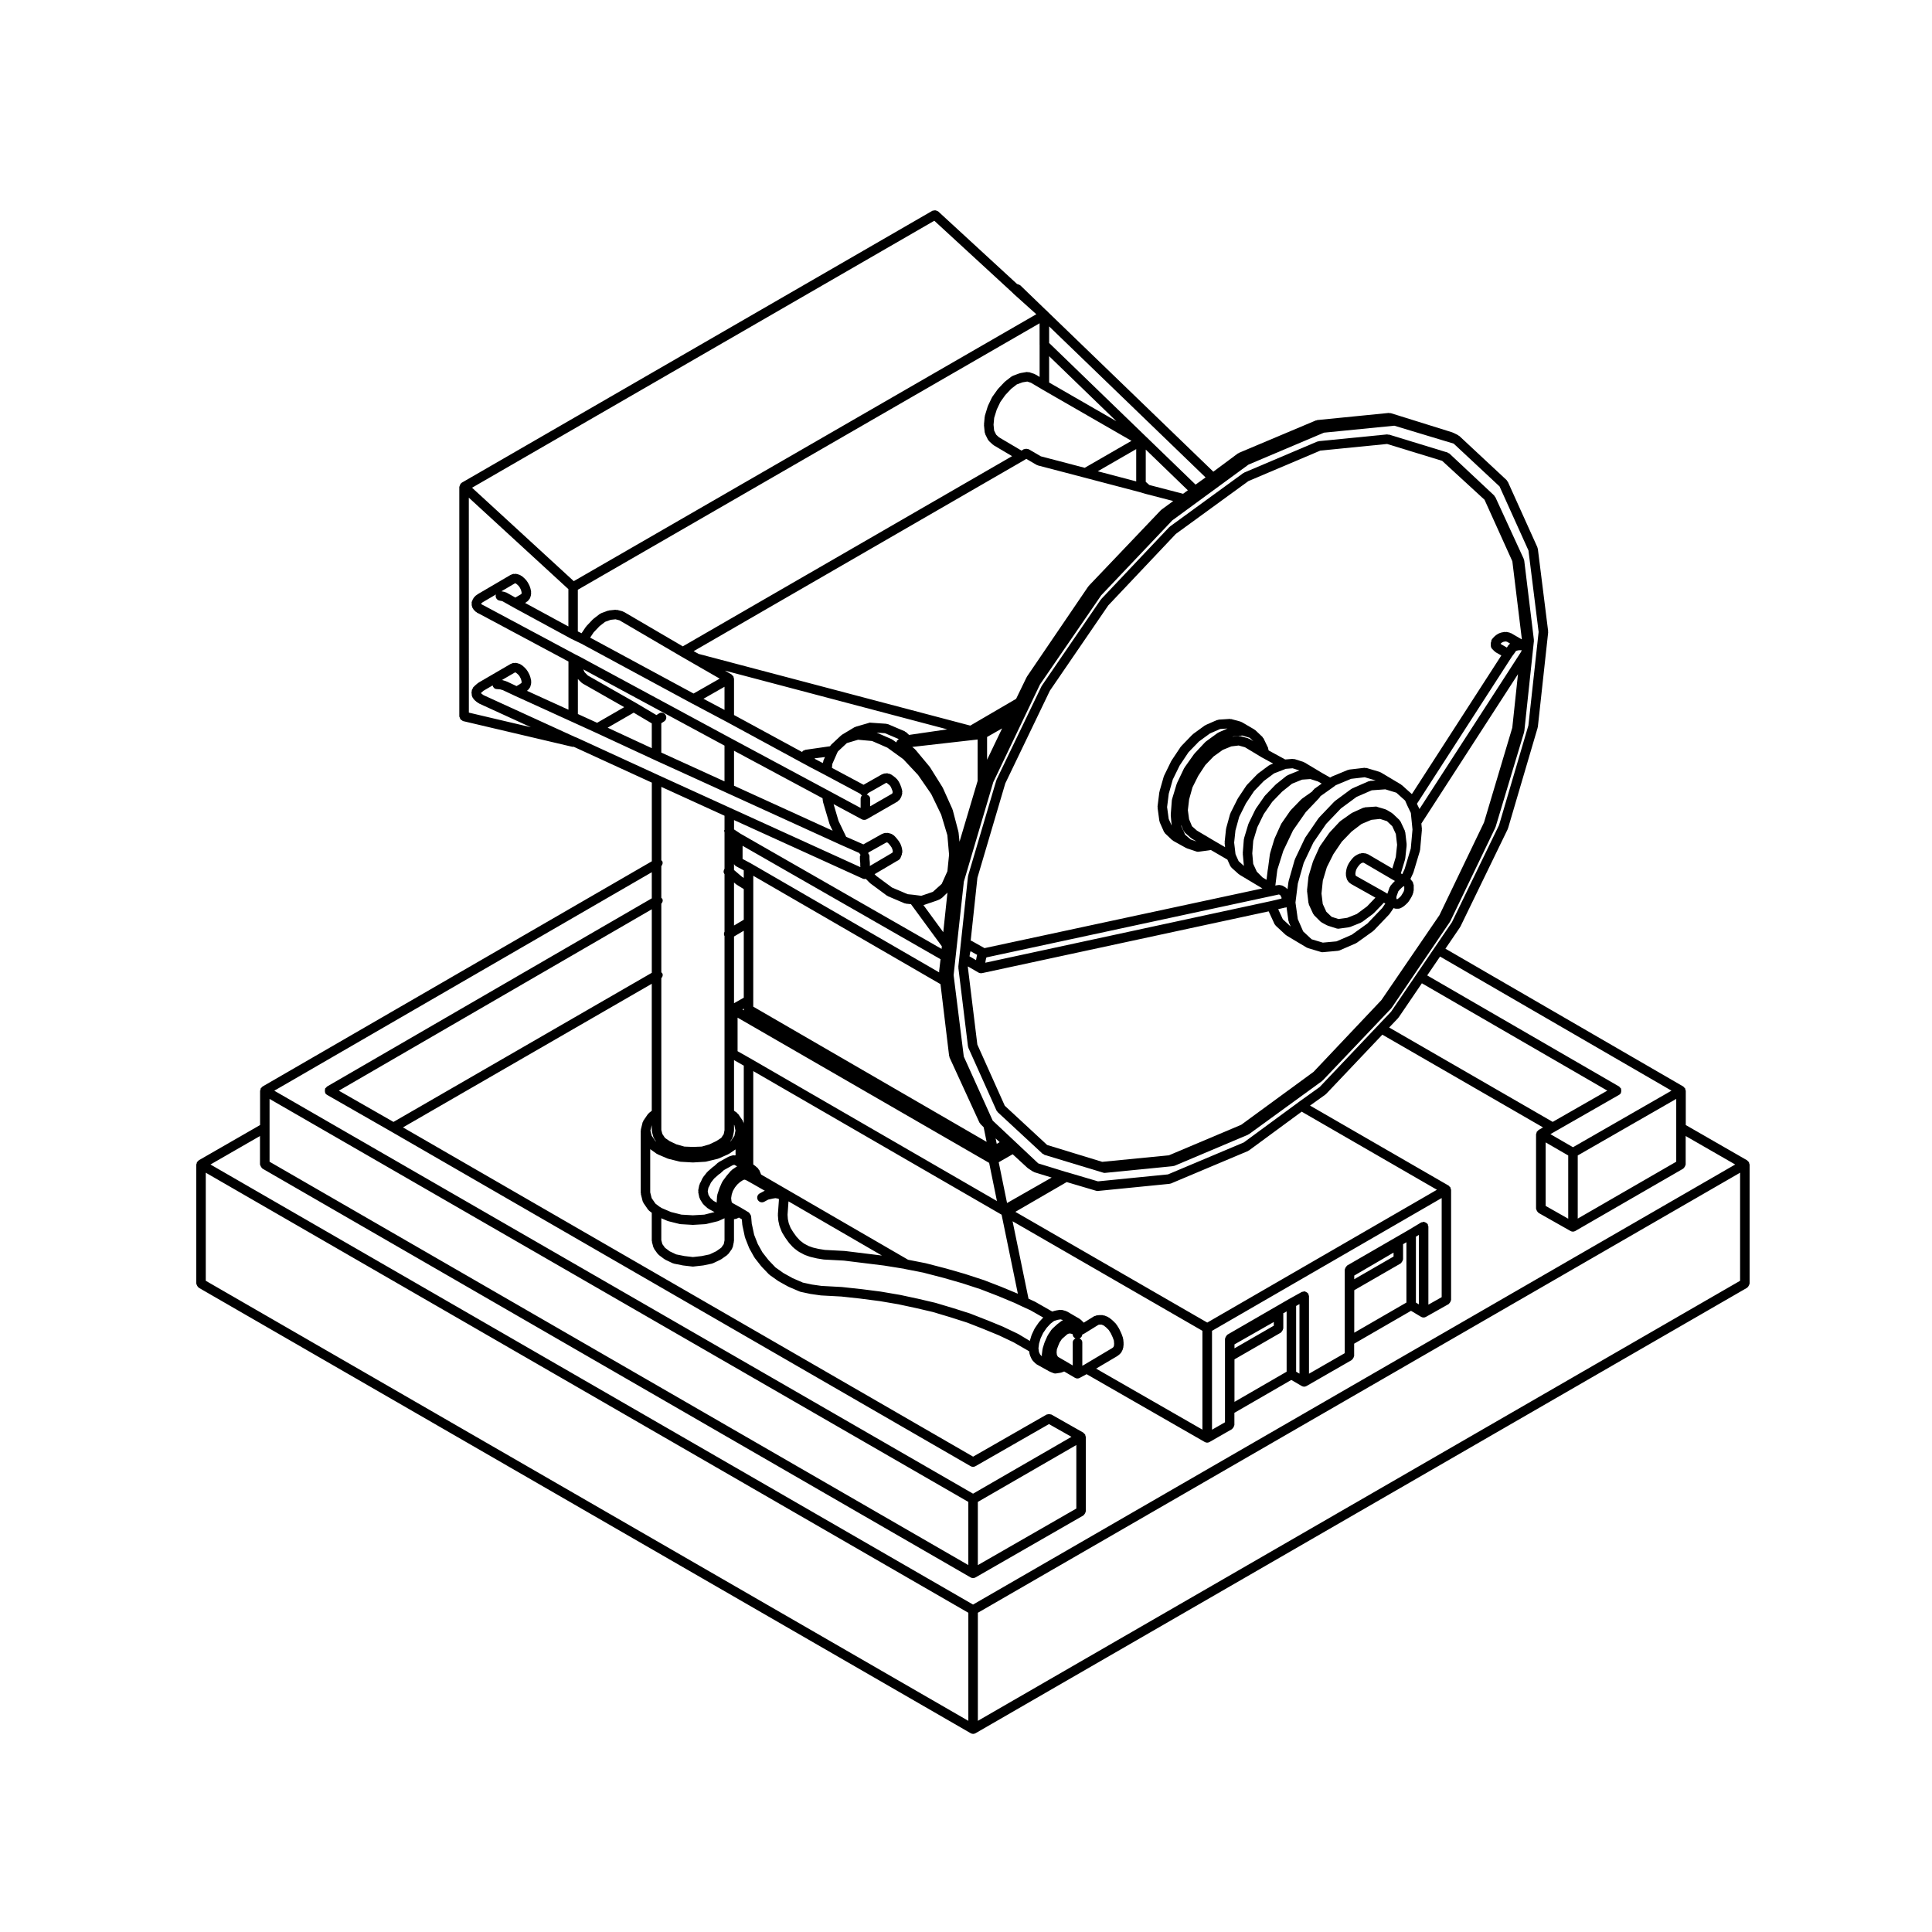
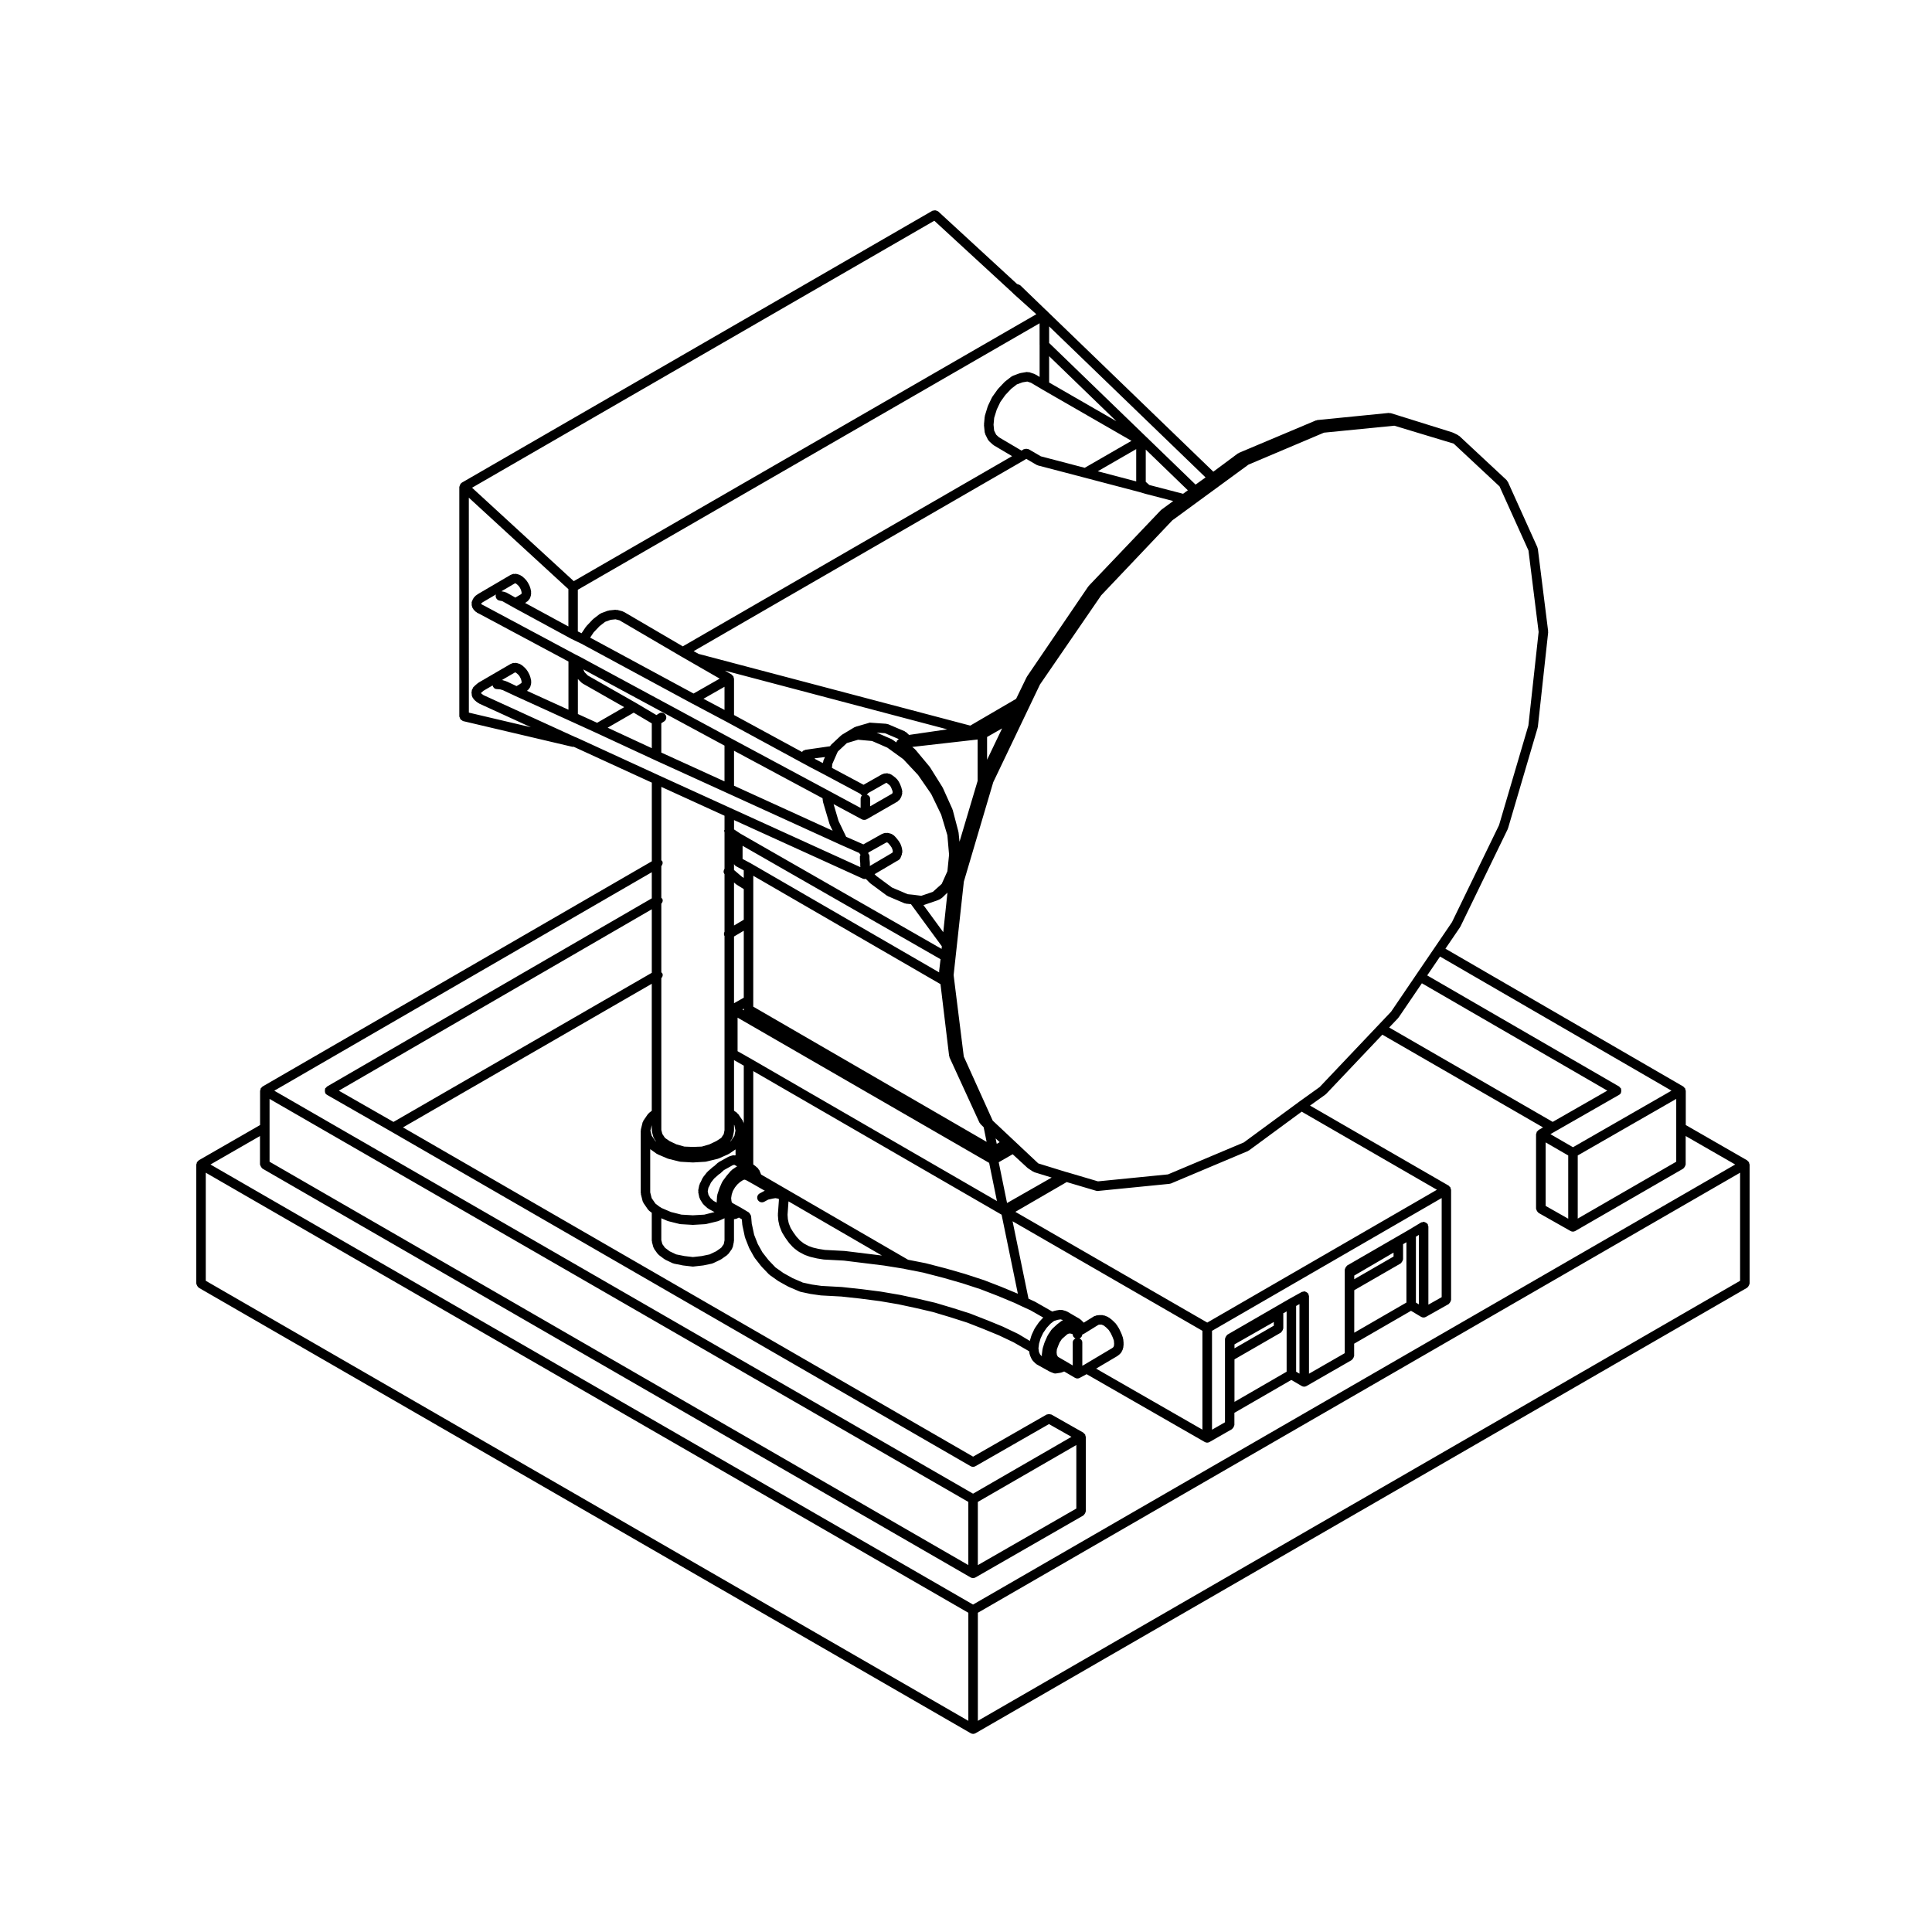
<svg xmlns="http://www.w3.org/2000/svg" fill="#000000" width="800px" height="800px" version="1.1" viewBox="144 144 512 512">
  <g>
    <path d="m607.51 452.14c-0.02-0.055 0.012-0.109-0.02-0.168-0.031-0.055-0.102-0.055-0.137-0.105-0.07-0.09-0.125-0.152-0.223-0.223-0.051-0.039-0.055-0.105-0.105-0.137l-16.277-9.359v-9.098c0-0.059-0.055-0.102-0.066-0.156-0.016-0.109-0.039-0.195-0.082-0.309-0.023-0.055 0.004-0.109-0.023-0.16-0.031-0.055-0.102-0.059-0.133-0.105-0.07-0.098-0.125-0.156-0.223-0.227-0.047-0.035-0.055-0.105-0.105-0.137l-63.066-36.543 3.871-5.68c0.012-0.02 0-0.051 0.012-0.07 0.023-0.035 0.066-0.051 0.082-0.09l12.566-25.887c0.012-0.035-0.012-0.066 0-0.102 0.02-0.039 0.059-0.059 0.07-0.102l7.844-26.641c0.016-0.039-0.02-0.07-0.012-0.105 0.012-0.047 0.051-0.066 0.059-0.105l2.734-25.035c0.012-0.055-0.039-0.098-0.039-0.145 0-0.051 0.051-0.098 0.039-0.145l-2.742-21.914c-0.004-0.07-0.074-0.102-0.098-0.16-0.02-0.07 0.02-0.133-0.012-0.195l-7.844-17.383c-0.035-0.086-0.125-0.105-0.188-0.176-0.051-0.07-0.035-0.168-0.102-0.227l-12.566-11.715c-0.051-0.047-0.117-0.031-0.172-0.066-0.055-0.039-0.066-0.109-0.121-0.141l-1.324-0.66c-0.035-0.016-0.074 0.004-0.105-0.004-0.035-0.016-0.047-0.059-0.082-0.07l-16.344-5.106c-0.098-0.031-0.172 0.031-0.262 0.023-0.09-0.016-0.145-0.086-0.242-0.082l-18.992 1.891c-0.07 0.004-0.105 0.074-0.168 0.098-0.07 0.016-0.125-0.031-0.195 0l-20.398 8.594c-0.055 0.023-0.07 0.086-0.109 0.109-0.051 0.031-0.105 0.004-0.152 0.039l-6.516 4.84-43.867-42.355c-0.02-0.02-0.035-0.047-0.059-0.07-0.012-0.012-0.004-0.023-0.016-0.035l-0.52-0.465-6.727-6.492c-0.035-0.035-0.09-0.02-0.121-0.051-0.145-0.117-0.301-0.141-0.484-0.188-0.082-0.02-0.141-0.09-0.227-0.09l-20.918-19.25c-0.082-0.074-0.191-0.055-0.281-0.105-0.152-0.086-0.273-0.145-0.438-0.16-0.16-0.02-0.293 0.012-0.453 0.059-0.105 0.031-0.211-0.016-0.309 0.039l-124.77 72.09c-0.055 0.031-0.059 0.102-0.105 0.137-0.051 0.039-0.121 0.047-0.168 0.098-0.004 0.004-0.016 0.004-0.023 0.012-0.074 0.082-0.055 0.191-0.105 0.281-0.074 0.141-0.141 0.258-0.168 0.414-0.004 0.059-0.066 0.102-0.066 0.156v60.836c0 0.125 0.102 0.211 0.137 0.324 0.047 0.156 0.074 0.297 0.176 0.43 0.105 0.125 0.23 0.188 0.383 0.273 0.105 0.059 0.16 0.172 0.281 0.203l28.902 6.801c0.098 0.023 0.195 0.035 0.289 0.035 0.047 0 0.074-0.035 0.121-0.039l20.727 9.512v20.852l-103.19 59.703c-0.055 0.031-0.059 0.102-0.105 0.137-0.09 0.07-0.152 0.125-0.215 0.223-0.039 0.047-0.105 0.051-0.137 0.105-0.031 0.055 0 0.109-0.02 0.172-0.047 0.105-0.066 0.188-0.082 0.301-0.004 0.059-0.066 0.102-0.066 0.156v9.098l-16.273 9.359c-0.055 0.031-0.055 0.102-0.105 0.137-0.09 0.07-0.152 0.125-0.223 0.223-0.035 0.047-0.105 0.051-0.137 0.105-0.031 0.055 0 0.109-0.02 0.168-0.047 0.105-0.07 0.191-0.082 0.309-0.012 0.059-0.066 0.098-0.066 0.156v31.555c0 0.059 0.055 0.102 0.066 0.156 0.02 0.168 0.098 0.289 0.18 0.434 0.086 0.141 0.152 0.266 0.281 0.363 0.047 0.039 0.051 0.105 0.105 0.137l204.61 118.08h0.004c0.191 0.105 0.406 0.168 0.625 0.168 0.215 0 0.434-0.059 0.625-0.168h0.004l204.52-118.08c0.055-0.031 0.059-0.102 0.105-0.137 0.125-0.102 0.195-0.223 0.277-0.367 0.09-0.141 0.156-0.262 0.18-0.43 0.004-0.059 0.066-0.102 0.066-0.156v-31.555c0-0.066-0.059-0.102-0.07-0.156-0.008-0.117-0.035-0.211-0.074-0.309zm-215.91-249.64 20.66 19.008 0.246 0.25c0.012 0.012 0.023 0.004 0.035 0.016 0.012 0.016 0.004 0.035 0.02 0.047l6.074 5.453-122.58 70.738-26.957-24.758zm42.887 257.07c0.117 0.035 0.238 0.051 0.352 0.051h0.004c0.047 0 0.086 0 0.121-0.004l18.992-1.891c0.02-0.004 0.035-0.031 0.059-0.035 0.102-0.016 0.207-0.016 0.309-0.059l20.398-8.594c0.051-0.02 0.055-0.07 0.102-0.098 0.051-0.031 0.105-0.02 0.156-0.055l13.98-10.281 35.84 20.695-60.863 35.195-50.859-29.344 13.609-7.891zm68.402 22.469 10.418-6.086v1.043l-10.418 6.012zm0 3.879 12.309-7.098c0.055-0.031 0.059-0.102 0.105-0.137 0.133-0.102 0.195-0.223 0.281-0.363 0.086-0.145 0.16-0.266 0.18-0.434 0.012-0.059 0.066-0.102 0.066-0.156v-3.965c0-0.016-0.016-0.02-0.016-0.035l0.902-0.523v15.98l-13.824 7.992 0.004-11.262zm16.344-14.188 0.785-0.473v18.414l-0.785-0.473zm3.176-3.008c-0.031-0.105 0.02-0.227-0.051-0.332-0.031-0.051-0.09-0.051-0.125-0.098-0.102-0.133-0.23-0.195-0.379-0.281-0.141-0.082-0.262-0.152-0.418-0.172-0.059-0.012-0.098-0.066-0.152-0.066-0.121 0-0.203 0.102-0.312 0.125-0.109 0.031-0.23-0.012-0.332 0.051l-3.305 1.984-16.328 9.438c-0.055 0.031-0.059 0.102-0.105 0.137-0.133 0.105-0.195 0.223-0.289 0.367-0.082 0.141-0.156 0.262-0.176 0.43-0.012 0.059-0.066 0.102-0.066 0.156v22.141l-9.477 5.445v-20.59c0-0.109-0.098-0.188-0.121-0.293-0.023-0.105 0.02-0.223-0.035-0.316-0.035-0.059-0.105-0.066-0.141-0.109-0.102-0.133-0.215-0.203-0.363-0.293-0.145-0.086-0.266-0.152-0.43-0.176-0.066-0.012-0.105-0.07-0.168-0.07-0.109 0-0.188 0.098-0.293 0.121-0.105 0.023-0.215-0.02-0.316 0.035l-3.406 1.891c-0.004 0-0.004 0.004-0.004 0.012h-0.016l-16.34 9.445c-0.055 0.031-0.059 0.102-0.105 0.137-0.125 0.102-0.195 0.223-0.277 0.367-0.09 0.141-0.156 0.262-0.18 0.43-0.004 0.059-0.066 0.102-0.066 0.156v22.125l-3.438 1.965v-26.199l60.863-35.195v26.27l-3.523 1.984v-20.703c0.004-0.125-0.09-0.203-0.125-0.316zm-51.258 31.555 10.418-5.934v0.977l-10.418 6.004zm0 3.965 12.309-7.098c0.055-0.031 0.059-0.102 0.105-0.137 0.125-0.102 0.195-0.223 0.277-0.363 0.09-0.145 0.156-0.266 0.18-0.434 0.004-0.059 0.066-0.102 0.066-0.156v-3.875c0-0.047-0.039-0.07-0.051-0.109l0.934-0.535v15.98l-13.82 7.992zm16.336-14.152 0.887-0.492v18.434l-0.887-0.52zm-73.645 7.422c-0.02-0.012-0.039 0-0.055-0.004-0.016-0.012-0.016-0.031-0.035-0.039l-3.969-1.891c-0.016-0.004-0.023 0.004-0.035 0-0.016-0.012-0.02-0.023-0.031-0.031l-4.152-1.703h-0.012c-0.004 0-0.004-0.004-0.012-0.004l-4.348-1.703c-0.016-0.004-0.023 0.004-0.039 0s-0.02-0.023-0.035-0.031l-4.438-1.414c-0.004 0-0.012 0.004-0.016 0l-0.004-0.004-4.727-1.414c-0.016-0.004-0.023 0.012-0.039 0.004-0.012-0.004-0.016-0.02-0.031-0.023l-4.438-1.039c-0.004 0-0.004 0.004-0.012 0-0.004 0-0.004-0.004-0.012-0.004l-0.117-0.023c-0.016-0.004-0.023-0.031-0.039-0.035-0.031-0.012-0.055 0.016-0.086 0.004l-4.574-0.984c-0.012 0-0.02 0.012-0.031 0.004-0.012 0-0.016-0.016-0.023-0.016l-5.004-0.852c-0.004 0-0.016 0.004-0.02 0.004-0.012 0-0.016-0.016-0.023-0.016l-5.109-0.656c-0.004 0-0.012 0.004-0.016 0.004-0.004 0-0.004-0.004-0.012-0.004l-5.195-0.562c-0.012 0-0.02 0.012-0.031 0.012-0.016-0.004-0.023-0.02-0.039-0.02l-5.367-0.289-2.508-0.359-2.445-0.523-0.051-0.023c-0.012-0.004-0.023 0.004-0.039 0-0.012-0.012-0.016-0.023-0.023-0.031l-2.562-1.102-2.465-1.367-2.106-1.492-1.855-1.945-1.602-2.047-1.234-2.207-0.969-2.453-0.543-2.555c0-0.012-0.012-0.012-0.012-0.02 0-0.004 0.004-0.012 0-0.016l-0.07-0.281-0.18-2.082c0-0.039-0.039-0.059-0.051-0.098-0.023-0.16-0.121-0.273-0.211-0.406-0.098-0.16-0.156-0.309-0.301-0.406-0.02-0.016-0.02-0.051-0.047-0.066l-1.891-1.133c-0.004-0.004-0.016 0-0.023-0.004-0.004-0.004-0.004-0.012-0.012-0.016l-2.398-1.336-0.18-0.176-0.098-0.422-0.074-0.711 0.152-0.957 0.309-0.922 0.543-0.941 0.621-0.77 0.73-0.656 0.66-0.438 0.441-0.195 0.227 0.023 0.438 0.191 2.109 1.188 2.727 1.562c-0.055 0.02-0.105-0.012-0.16 0.016l-1.23 0.664c-0.613 0.328-0.84 1.094-0.516 1.707 0.227 0.418 0.66 0.66 1.109 0.66 0.207 0 0.406-0.051 0.598-0.152l1.066-0.574 1.074-0.246v-0.004l0.832-0.137 0.695 0.125 0.203 0.086 0.031 0.246-0.277 3.844c0 0.035 0.031 0.055 0.031 0.09 0 0.035-0.031 0.055-0.031 0.09l0.098 1.324c0 0.016 0.016 0.023 0.02 0.039 0.012 0.047-0.004 0.09 0.012 0.125v0.012 0.016c0.012 0.031-0.004 0.066 0.004 0.098l0.023 0.051 0.25 1.164c0.012 0.039 0.051 0.066 0.066 0.105 0.012 0.035-0.016 0.066 0 0.102l0.562 1.414c0.016 0.047 0.059 0.059 0.082 0.102 0.016 0.031 0 0.066 0.016 0.098l0.754 1.23c0.012 0.02 0.031 0.023 0.039 0.039 0.004 0.012 0 0.023 0.004 0.035l0.945 1.32c0.016 0.02 0.047 0.016 0.059 0.035 0.02 0.023 0.012 0.059 0.031 0.086l1.039 1.137c0.023 0.031 0.07 0.02 0.102 0.047 0.031 0.031 0.023 0.082 0.059 0.105l1.223 0.945c0.035 0.031 0.082 0.02 0.121 0.039 0.023 0.02 0.031 0.059 0.059 0.074l1.414 0.75c0.035 0.02 0.082 0.016 0.117 0.031 0.02 0.012 0.023 0.035 0.051 0.047l1.324 0.473c0.035 0.016 0.07 0.012 0.105 0.02 0.012 0 0.016 0.016 0.031 0.02l1.605 0.379c0.02 0.004 0.047 0.004 0.07 0.012 0.004 0 0.012 0.012 0.016 0.012l1.789 0.289c0.039 0.004 0.082 0.004 0.121 0.012 0.004 0 0.004 0.004 0.012 0.004l5.281 0.281 5.309 0.656h0.004l5.332 0.656 5.273 0.848 0.289 0.074c0.016 0.004 0.035 0.004 0.051 0.004 0.004 0.004 0.004 0.012 0.012 0.012l4.801 0.941 0.312 0.082c0.004 0 0.004 0.004 0.004 0.004l5.106 1.324 4.883 1.406h0.004l4.797 1.57 4.629 1.789h0.012l4.449 1.859 1.977 0.938c0.004 0 0.012 0 0.016 0.004l2.203 1.012 3.352 1.91-1.039 1.129c-0.023 0.023-0.016 0.066-0.035 0.098-0.02 0.023-0.059 0.02-0.082 0.051l-1.039 1.512c-0.023 0.035-0.004 0.074-0.023 0.105s-0.059 0.035-0.082 0.07l-0.754 1.605c-0.016 0.035 0.012 0.07 0 0.105-0.016 0.035-0.059 0.047-0.07 0.082l-0.422 1.438zm-86.207-20.383-2.258-0.266-2.172-0.434-1.723-0.816-1.254-0.945-0.699-0.977-0.277-1.039v-5.805l1.641 0.707c0.051 0.02 0.102 0.016 0.145 0.031 0.02 0.004 0.023 0.031 0.047 0.035l3.027 0.754c0.07 0.02 0.137 0.02 0.207 0.023 0.012 0.004 0.016 0.016 0.023 0.016l3.215 0.188h0.074 0.074l3.211-0.188c0.012 0 0.016-0.012 0.02-0.012 0.066-0.004 0.133-0.012 0.203-0.023l3.117-0.754c0.023-0.004 0.035-0.035 0.055-0.047 0.055-0.016 0.117-0.012 0.172-0.035l1.523-0.699v5.848l-0.207 1.027-0.672 0.941-1.336 0.941-1.742 0.832-2.106 0.438zm-79.359-35.809-14.48-8.281 82.934-48.07v16.832zm24.02-136.82c-0.004-0.004-0.012 0-0.02 0-0.004-0.004-0.004-0.012-0.012-0.016l-0.574-0.293-0.18-0.176 0.109-0.191 0.371-0.266 3.508-2.055c-0.023 0.07-0.105 0.102-0.121 0.172-0.137 0.684 0.301 1.352 0.984 1.484l0.754 0.152 2.836 1.594c0.004 0.004 0.012 0.004 0.016 0.012 0 0 0 0.004 0.004 0.004l15.301 8.312c0.012 0.004 0.02 0.004 0.031 0.012 0.012 0.004 0.012 0.016 0.02 0.02l2.742 1.324h0.012l29.102 15.73c0.004 0 0.012 0.004 0.016 0.004l0.016 0.012h0.004v0.004l9.438 5.004 21.914 11.898c0.004 0 0.004 0 0.012 0.004 0 0 0 0.004 0.004 0.004l3.961 2.07 9.457 5.055c0.109 0.188 0.25 0.328 0.441 0.414-0.227 0.227-0.367 0.539-0.367 0.887v2.438l-8.34-4.492s0-0.004-0.004-0.004l-25.887-13.887h-0.004l-40.23-21.723c-0.004-0.004-0.012 0-0.016 0-0.004-0.004-0.004-0.016-0.016-0.02l-1.109-0.555zm8.18-5.918 0.141 0.023 0.156 0.066 0.387 0.324 0.336 0.336 0.258 0.379 0.293 0.578 0.141 0.5 0.051 0.297-0.039 0.277v0.004l-0.117 0.109-1.508 0.883-2.394-1.344c-0.066-0.035-0.133 0-0.195-0.023-0.066-0.023-0.102-0.102-0.172-0.109l-0.934-0.188zm128.97 186.48h-0.012c-0.012-0.004-0.012-0.012-0.02-0.016l-4.625-1.789c-0.012-0.004-0.023 0.004-0.039 0s-0.016-0.016-0.023-0.02l-4.914-1.605c-0.004 0-0.016 0.004-0.02 0-0.004 0-0.012-0.012-0.02-0.016l-4.918-1.414c-0.004 0-0.012 0.004-0.016 0-0.004 0-0.004-0.012-0.016-0.012l-5.106-1.324h-0.012c-0.004 0 0 0 0 0l-0.371-0.098c-0.012-0.004-0.02 0.012-0.035 0.004-0.016-0.004-0.016-0.02-0.031-0.02l-4.613-0.906-38.961-22.59v-0.023l-0.473-1.137c-0.039-0.102-0.145-0.121-0.207-0.207-0.055-0.086-0.051-0.191-0.125-0.262l-0.75-0.66c-0.02-0.016-0.051-0.012-0.07-0.023-0.02-0.016-0.016-0.047-0.039-0.059l-0.406-0.289v-24.742l65.746 38.016c0.004 0 0.012 0 0.016 0.004 0.012 0.004 0.031 0.004 0.047 0.016l4.312 20.957zm-36.129-8.871-5.379-0.664c-0.016 0-0.023 0.016-0.039 0.012-0.02 0-0.031-0.02-0.047-0.02l-5.234-0.277-1.703-0.277-1.461-0.344-1.176-0.418-1.23-0.656-1.062-0.82-0.922-1.008-0.867-1.203-0.68-1.109-0.484-1.215-0.242-1.125-0.082-1.152 0.25-3.543 24.762 14.359zm-42.664-10.301-3.027 0.176-3.043-0.176-2.785-0.699-2.465-1.055-0.605-0.379-1.043-0.801-0.988-1.441-0.383-1.523v-11.457l1.691 1.211c0.047 0.035 0.105 0.023 0.156 0.051 0.035 0.02 0.039 0.07 0.082 0.086l2.641 1.133c0.051 0.02 0.102 0.016 0.145 0.031 0.02 0.004 0.023 0.031 0.047 0.035l3.027 0.754c0.07 0.02 0.137 0.02 0.207 0.023 0.012 0.004 0.016 0.016 0.023 0.016l3.215 0.188h0.074 0.074l3.211-0.188c0.012 0 0.016-0.012 0.02-0.012 0.066-0.004 0.133-0.012 0.203-0.023l3.117-0.754c0.023-0.004 0.031-0.035 0.055-0.039 0.055-0.016 0.105-0.012 0.16-0.035l2.551-1.133c0.031-0.016 0.035-0.055 0.066-0.07 0.039-0.02 0.098-0.012 0.133-0.039l1.719-1.168v1.582c-0.109-0.035-0.211 0.02-0.324 0.02-0.133 0-0.246-0.082-0.379-0.035l-0.945 0.281c-0.051 0.016-0.066 0.07-0.105 0.09-0.047 0.02-0.102-0.012-0.141 0.016l-2.555 1.414c-0.051 0.023-0.051 0.09-0.098 0.117-0.047 0.035-0.105 0.016-0.145 0.055l-1.059 0.969c-0.047 0.031-0.105 0.016-0.145 0.051l-1.512 1.324c-0.035 0.031-0.023 0.082-0.055 0.109-0.031 0.031-0.074 0.023-0.105 0.059l-1.043 1.324c-0.035 0.047-0.016 0.105-0.039 0.145-0.031 0.051-0.09 0.059-0.117 0.105l-0.441 0.973-0.246 0.414c-0.039 0.07-0.004 0.145-0.031 0.215-0.023 0.07-0.105 0.102-0.121 0.176l-0.289 1.414c-0.016 0.09 0.051 0.16 0.051 0.25 0 0.09-0.066 0.16-0.051 0.25l0.289 1.414c0.016 0.086 0.098 0.125 0.125 0.207 0.023 0.059-0.004 0.125 0.023 0.188l0.281 0.473c0 0.004 0.012 0.012 0.016 0.016v0.004l0.473 0.754c0.047 0.07 0.117 0.105 0.172 0.16 0.023 0.031 0.02 0.082 0.051 0.105l1.043 0.945c0.047 0.039 0.105 0.023 0.156 0.059 0.039 0.031 0.047 0.098 0.098 0.117l1.594 0.852zm61.617-83.23c0.012-0.004 0.016-0.02 0.023-0.02 0.023-0.012 0.055-0.012 0.086-0.02l0.848-0.379c0.07-0.031 0.086-0.109 0.145-0.156 0.066-0.039 0.152-0.031 0.211-0.086l1.5-1.441-1.109 10.48-5.246-7.172zm-11.758-42.645c-0.039-0.031-0.09-0.012-0.133-0.035-0.047-0.023-0.055-0.086-0.105-0.105l-3.961-1.723 2.203 0.152 3.68 1.566-0.082 0.047c-0.082 0.047-0.098 0.137-0.16 0.191-0.07 0.055-0.16 0.047-0.215 0.109-0.004 0.004 0 0.016-0.004 0.02-0.055 0.066-0.039 0.156-0.082 0.238-0.051 0.098-0.121 0.152-0.145 0.258zm-18.328 5.613c-0.031 0.07 0.012 0.133-0.004 0.203-0.016 0.074-0.09 0.117-0.098 0.191l-0.016 0.203-2.047-1.074-0.145-0.195 2.75-0.332zm1.992-4.191c-0.059 0.055-0.047 0.141-0.098 0.207-0.039 0.055-0.117 0.066-0.145 0.125l-6.488 0.938-0.047 0.008c-0.105 0.016-0.168 0.109-0.262 0.152-0.102 0.039-0.211 0.012-0.309 0.082-0.051 0.039-0.047 0.105-0.09 0.152-0.047 0.047-0.117 0.051-0.156 0.102-0.02 0.023-0.016 0.055-0.031 0.082l-18.027-9.797v-9.645c0-0.059-0.055-0.102-0.066-0.156-0.012-0.109-0.035-0.195-0.074-0.301-0.02-0.055 0.004-0.109-0.02-0.168-0.031-0.055-0.102-0.059-0.141-0.105-0.07-0.098-0.133-0.152-0.223-0.223-0.051-0.039-0.051-0.105-0.105-0.137l-1.785-1.027 58.922 15.559-10.121 1.477-0.785-0.727c-0.055-0.055-0.137-0.035-0.203-0.074-0.066-0.047-0.086-0.125-0.16-0.16l-4.438-1.891c-0.074-0.031-0.145 0.016-0.223 0-0.07-0.02-0.109-0.09-0.188-0.098l-4.156-0.289c-0.242-0.059-0.457 0.004-0.66 0.105l-3.359 0.973c-0.055 0.016-0.074 0.082-0.133 0.105-0.055 0.023-0.117-0.004-0.168 0.023l-3.305 1.984c-0.047 0.023-0.047 0.086-0.086 0.109-0.035 0.031-0.09 0.016-0.125 0.051zm-62.859-29.844 1.566-1.652 1.473-1.145 1.465-0.535 1.301-0.141 1.043 0.273 16.473 9.645h0.004v0.004l10.086 5.801-6.926 3.949-27.406-14.812zm107.45-51.688-0.766-0.699-0.543-1.098-0.156-1.543 0.168-1.828 0.691-2.227 0.945-1.984 1.316-1.84 1.57-1.664 1.473-1.145 1.5-0.551 1.27-0.211 1.004 0.332 2.902 1.723h0.012v0.012l23.703 13.645-12.395 7.148-11.621-3.043-3.246-1.891c-0.059-0.035-0.125 0-0.191-0.031-0.152-0.059-0.281-0.066-0.449-0.066-0.172 0-0.312 0.012-0.473 0.082-0.059 0.023-0.125-0.004-0.188 0.031l-0.578 0.359zm36.34 11.668-10.188-2.68 10.188-5.875zm-29.754-5.586c0.004-0.004 0.004-0.012 0.012-0.016 0.004-0.004 0.016 0 0.023-0.004l0.586-0.359 2.746 1.598c0.07 0.039 0.141 0.035 0.223 0.059 0.039 0.016 0.051 0.066 0.098 0.074l12.281 3.215 14.707 3.863 1.594 0.473c0.012 0.004 0.023 0 0.035 0.004 0.004 0 0.004 0.004 0.004 0.004l7.254 1.883-3.144 2.301c-0.035 0.023-0.031 0.074-0.059 0.102-0.035 0.031-0.082 0.02-0.105 0.051l-19.078 20.027c-0.031 0.031-0.02 0.074-0.047 0.105-0.023 0.031-0.066 0.031-0.086 0.059l-16.258 23.902c-0.02 0.031 0 0.066-0.02 0.098-0.016 0.031-0.055 0.035-0.07 0.066l-2.766 5.707-12.152 7.094-71.996-19.004-1.309-0.73zm-17.074 101.09-0.25-2.465c0-0.035-0.039-0.055-0.051-0.09-0.004-0.039 0.023-0.07 0.016-0.105l-1.512-5.762c-0.012-0.039-0.051-0.051-0.066-0.086-0.012-0.039 0.016-0.082 0-0.109l-2.555-5.668c-0.012-0.031-0.051-0.035-0.066-0.066s0-0.059-0.016-0.09l-3.305-5.289c-0.016-0.031-0.055-0.023-0.074-0.055-0.02-0.023-0.004-0.059-0.023-0.086l-3.777-4.535c-0.023-0.035-0.074-0.023-0.105-0.055s-0.02-0.082-0.055-0.105l-0.68-0.57 17.32-1.969v10.969zm7.309-27.77 3.981-2.273-3.981 8.309zm-69.586-13.305v6.137l-5.578-2.957zm59.621 98.02c0.016 0.066-0.02 0.125 0.004 0.188l7.934 17.289c0.047 0.098 0.133 0.141 0.195 0.223 0.035 0.047 0.02 0.105 0.059 0.141l0.863 0.863 0.785 3.879-61.844-35.832v-1.633l0.008-20.691v-12.359l49.613 28.719 2.289 19.023c0.004 0.082 0.07 0.125 0.094 0.191zm-54.516-33.367v17.746l-2.586 1.465v-17.68zm-2.586-16.098v-1.566c0.086 0.141 0.16 0.262 0.293 0.359 0.055 0.039 0.059 0.109 0.121 0.145l2.168 1.16v1.996l-0.449-0.277zm-0.5 71.176c0.039-0.066 0.012-0.137 0.039-0.207 0.039-0.09 0.125-0.141 0.145-0.242l0.289-1.414c0.012-0.051-0.031-0.086-0.023-0.125 0.004-0.051 0.051-0.074 0.051-0.121v-1.547l0.105 0.152 0.281 1.391-0.281 1.391-0.941 1.379-0.176 0.121zm0.117 7.078 0.422-0.125 0.082 0.023 0.707 0.383c-0.02 0.012-0.023 0.035-0.039 0.047-0.035 0.02-0.074 0.004-0.105 0.023l-1.23 0.848c-0.051 0.035-0.051 0.105-0.098 0.145-0.047 0.035-0.109 0.031-0.152 0.074l-1.133 1.324c-0.012 0.016-0.004 0.031-0.016 0.047s-0.031 0.012-0.039 0.023l-1.043 1.414c-0.031 0.047-0.012 0.102-0.035 0.145-0.023 0.047-0.082 0.051-0.105 0.102l-0.66 1.512c-0.004 0.02 0.004 0.039 0 0.055-0.012 0.023-0.035 0.031-0.039 0.051l-0.562 1.703c-0.016 0.055 0.02 0.105 0.012 0.156-0.012 0.059-0.07 0.102-0.074 0.16l-0.098 1.512c0 0.031 0.023 0.055 0.023 0.086s-0.031 0.051-0.023 0.086l0.004 0.09-0.852-0.457-0.805-0.734-0.359-0.57v-0.004l-0.172-0.289-0.195-0.957 0.195-0.957 0.172-0.289c0.012-0.02 0-0.039 0.012-0.059 0.012-0.023 0.039-0.039 0.055-0.066l0.414-0.906 0.863-1.098 1.379-1.211c0.051-0.035 0.121-0.02 0.168-0.066l1.027-0.941zm2.969-11.035-0.059-0.297c-0.016-0.09-0.105-0.125-0.141-0.207-0.035-0.086 0-0.176-0.055-0.258l-1.223-1.793c-0.047-0.07-0.137-0.07-0.191-0.125-0.055-0.055-0.051-0.141-0.117-0.188l-0.797-0.562v-13.406l2.586 1.465zm0-30.477v0.195c0 0.059 0.055 0.102 0.066 0.156 0.004 0.031-0.016 0.059-0.012 0.09l-0.414-0.238zm67.035 35.832-0.293-1.445 1.074 0.996zm-15.27-45.699c-0.004 0.055 0.039 0.098 0.039 0.145 0 0.039-0.035 0.07-0.031 0.109l-49.887-28.879c-0.004-0.004-0.016 0-0.023-0.004-0.004 0-0.004-0.012-0.012-0.016l-2.168-1.16 0.004-3.484 52.461 30.059zm-53.781-23.074c0.031 0.023 0.07 0.016 0.105 0.039 0.023 0.02 0.023 0.055 0.055 0.074l1.855 1.145v8.117l-2.586 1.535v-11.398zm-22.359 63.852v1.406c0 0.059 0.055 0.102 0.066 0.156 0.012 0.055-0.039 0.105-0.02 0.168l0.379 1.414c0.02 0.086 0.102 0.125 0.137 0.203 0.023 0.055 0 0.117 0.035 0.172l0.535 0.801-0.176-0.125-0.977-1.426-0.344-1.367 0.344-1.367zm26.262-17.633s-0.004 0 0 0c-0.004 0-0.004-0.004-0.004-0.004l-3.523-1.996v-8.891l66.668 38.492 2.066 10.113zm114.54-149.72-8.953-2.328-0.945-0.84v-8.543l11.156 10.785zm-35.504-29.488v-6.977l17.828 17.242zm-2.519-9.949v8.469l-1.125-0.672c-0.047-0.023-0.098 0-0.137-0.02-0.051-0.02-0.059-0.082-0.105-0.098l-1.414-0.473c-0.105-0.035-0.195 0.031-0.309 0.023-0.105-0.012-0.191-0.09-0.309-0.07l-1.691 0.289c-0.047 0.004-0.066 0.055-0.105 0.066-0.047 0.012-0.086-0.02-0.121-0.004l-1.793 0.66c-0.066 0.023-0.086 0.102-0.141 0.133-0.066 0.035-0.137 0.012-0.195 0.055l-1.703 1.324c-0.031 0.02-0.02 0.066-0.051 0.086-0.031 0.023-0.07 0.02-0.098 0.047l-1.699 1.793c-0.02 0.023-0.012 0.059-0.031 0.086-0.023 0.023-0.059 0.02-0.082 0.051l-1.414 1.984c-0.031 0.035-0.012 0.082-0.031 0.117s-0.07 0.039-0.086 0.074l-1.039 2.176c-0.016 0.031 0.012 0.066-0.004 0.102-0.016 0.031-0.055 0.039-0.066 0.074l-0.754 2.453c-0.016 0.047 0.016 0.086 0.012 0.125-0.012 0.051-0.059 0.082-0.066 0.125l-0.188 2.074c-0.004 0.047 0.035 0.074 0.035 0.117 0 0.047-0.039 0.074-0.035 0.117l0.188 1.891c0.012 0.09 0.09 0.137 0.109 0.223 0.02 0.074-0.02 0.145 0.016 0.223l0.754 1.512c0.051 0.102 0.145 0.152 0.215 0.23 0.035 0.039 0.02 0.102 0.059 0.133l1.043 0.945c0.035 0.035 0.09 0.02 0.125 0.051 0.035 0.031 0.039 0.082 0.082 0.105l4.852 2.871-87.262 50.406-15.668-9.168c-0.055-0.035-0.117 0-0.172-0.023-0.059-0.023-0.082-0.098-0.141-0.105l-1.414-0.371c-0.082-0.02-0.141 0.035-0.215 0.035-0.086-0.004-0.156-0.086-0.242-0.066l-1.707 0.18c-0.055 0.004-0.086 0.066-0.137 0.074-0.055 0.016-0.105-0.023-0.156-0.004l-1.793 0.66c-0.066 0.023-0.086 0.102-0.145 0.133s-0.137 0.012-0.195 0.055l-1.711 1.32c-0.023 0.02-0.02 0.066-0.051 0.086-0.023 0.023-0.07 0.02-0.098 0.047l-1.699 1.793c-0.023 0.031-0.016 0.074-0.039 0.105-0.023 0.035-0.07 0.031-0.098 0.066l-1.145 1.707-0.992-0.48v-11.043l122.37-70.617 0.004 5.742zm-40.68 116.05 0.066-0.016 0.191 0.102 0.363 0.293 0.336 0.273 0.289 0.402 0.227 0.523 0.215 0.578 0.047 0.312-0.031 0.152-0.082 0.203-0.031 0.039-5.824 3.352v-2.004c0-0.559-0.406-0.945-0.91-1.117 0.145-0.121 0.324-0.211 0.402-0.395zm-81.688-27.52 0.969 0.969c0.047 0.047 0.109 0.031 0.168 0.07 0.047 0.035 0.051 0.105 0.105 0.133l11.035 6.281-7.176 4.144-5.098-2.324zm14.793 8.914 4.793 2.84v6.57l-11.695-5.426zm7.316 2.805 0.746-0.48c0.586-0.371 0.754-1.152 0.379-1.738-0.383-0.594-1.16-0.762-1.742-0.379l-0.672 0.43-5.375-3.188h-0.012c-0.004-0.004-0.004-0.012-0.004-0.012l-12.785-7.281-0.848-0.852-0.352-0.773 37.414 20.199v9.477l-16.75-7.637zm19.27 7.285 23.457 12.582 0.105 0.863c0.004 0.039 0.047 0.059 0.055 0.102 0.004 0.039-0.02 0.07-0.012 0.105l1.703 5.762c0.012 0.039 0.051 0.059 0.066 0.098 0.012 0.031-0.012 0.066 0.004 0.098l0.762 1.586-26.137-11.922v-9.273zm29.719 22.809-2.023-4.219-1.309-4.438 7.473 4.019c0.191 0.105 0.398 0.152 0.598 0.152 0.016 0 0.031-0.012 0.047-0.016 0.016 0.004 0.031 0.016 0.047 0.016 0.211 0 0.43-0.055 0.629-0.168l8.219-4.727c0.098-0.055 0.105-0.16 0.18-0.238 0.055-0.055 0.145-0.035 0.195-0.102l0.289-0.379c0.031-0.039 0.012-0.098 0.035-0.133 0.035-0.066 0.105-0.098 0.133-0.16l0.188-0.473c0.016-0.035-0.012-0.07 0-0.105 0.016-0.039 0.055-0.066 0.066-0.105l0.098-0.473c0.016-0.082-0.047-0.137-0.039-0.211 0.004-0.074 0.066-0.133 0.055-0.211l-0.121-0.656c-0.004-0.051-0.059-0.074-0.07-0.121-0.012-0.047 0.02-0.09 0.004-0.137l-0.281-0.754c-0.004-0.012-0.02-0.016-0.023-0.023-0.004-0.016 0.004-0.023 0-0.039l-0.289-0.66c-0.02-0.047-0.074-0.055-0.102-0.102-0.023-0.039 0-0.098-0.031-0.133l-0.473-0.66c-0.035-0.055-0.105-0.051-0.152-0.098-0.039-0.047-0.035-0.117-0.086-0.156l-0.945-0.758c-0.035-0.031-0.09-0.012-0.125-0.039-0.039-0.023-0.047-0.082-0.09-0.105l-0.562-0.289c-0.102-0.051-0.203 0-0.301-0.02-0.102-0.023-0.168-0.109-0.266-0.109h-0.473c-0.059 0-0.098 0.055-0.152 0.066-0.059 0.004-0.105-0.039-0.168-0.023l-0.379 0.102c-0.059 0.016-0.082 0.082-0.137 0.105-0.055 0.02-0.117-0.012-0.172 0.02l-4.875 2.769-8.379-4.473 0.098-1.039 1.246-2.836c0.004-0.02-0.004-0.039 0-0.059 0.016-0.031 0.047-0.039 0.059-0.07l0.188-0.363 2.359-2.203 2.973-0.887 3.715 0.336 4.047 1.762 4.207 3.043 3.926 4.195 3.488 5.047 2.644 5.477 1.637 5.453 0.449 5.144-0.438 4.387-1.512 3.359-2.344 2.106-3.066 1.047-1.859-0.242-0.031-0.004c-0.004 0-0.012 0.004-0.016 0.004-0.004 0-0.012-0.012-0.016-0.012l-1.699-0.172-4.137-1.762-4.141-3.062-0.48-0.48 5.965-3.516v-0.004l0.309-0.152c0.02-0.012 0.02-0.035 0.039-0.047 0.242-0.137 0.453-0.332 0.562-0.613l0.375-0.945c0.031-0.082-0.02-0.156-0.004-0.242 0.016-0.082 0.098-0.133 0.098-0.223v-0.562c0-0.059-0.055-0.09-0.059-0.145-0.004-0.055 0.035-0.102 0.02-0.152l-0.188-0.754c-0.012-0.039-0.051-0.055-0.066-0.09-0.012-0.039 0.012-0.074 0-0.109l-0.289-0.66c-0.02-0.047-0.074-0.055-0.102-0.102-0.023-0.039 0-0.098-0.031-0.133l-0.473-0.66c-0.012-0.016-0.031-0.012-0.039-0.023-0.012-0.016-0.004-0.031-0.016-0.047l-0.473-0.57c-0.016-0.016-0.039-0.016-0.055-0.031s-0.004-0.047-0.023-0.059l-0.473-0.473c-0.066-0.07-0.168-0.055-0.242-0.102-0.074-0.055-0.102-0.145-0.188-0.18l-0.473-0.188c-0.047-0.02-0.09 0.016-0.137 0-0.051-0.012-0.07-0.066-0.121-0.074l-0.562-0.098c-0.082-0.012-0.145 0.051-0.227 0.055-0.074 0-0.141-0.059-0.223-0.047l-0.473 0.098c-0.07 0.016-0.105 0.09-0.172 0.109s-0.137-0.016-0.203 0.023l-5.023 2.812zm10.648 1.5 0.047-0.012 0.227 0.039 0.098 0.035 0.258 0.262 0.395 0.469 0.367 0.523 0.195 0.453 0.121 0.5v0.172l-0.102 0.25-0.016 0.035c-0.004 0.004-0.016 0-0.02 0.004l-5.934 3.496-0.004-0.047v-0.762c0-0.023-0.02-0.035-0.023-0.059 0-0.023 0.02-0.039 0.02-0.066l-0.09-0.898v-0.684c0-0.312-0.141-0.578-0.328-0.797 0.031-0.082 0.02-0.168 0.035-0.25zm-6.254 9.582c0.172 0.082 0.348 0.109 0.523 0.109 0.09 0 0.176-0.047 0.262-0.066l1.113 1.113c0.023 0.023 0.066 0.016 0.09 0.039 0.023 0.02 0.02 0.066 0.051 0.086l4.344 3.215c0.051 0.035 0.105 0.023 0.16 0.055 0.039 0.02 0.051 0.074 0.098 0.098l4.438 1.891c0.102 0.039 0.207 0.047 0.309 0.059 0.02 0.004 0.035 0.035 0.059 0.035l1.336 0.137 8.172 11.156-0.059 0.695-53.332-30.555-1.672-1.113v-2.469zm62.473 118.24 0.297-0.047h0.516l0.562 0.227 0.641 0.504 0.707 0.699 0.543 0.863 0.5 1.074 0.312 0.852 0.074 0.852-0.059 0.594-0.16 0.312-0.277 0.23-7.387 4.398-0.555 0.301v-6.207c0-0.488-0.316-0.828-0.727-1.039 0.395-0.207 0.699-0.535 0.715-1.012l0.449-0.223c0.016-0.004 0.016-0.023 0.031-0.035 0.02-0.012 0.051-0.004 0.074-0.02zm-9.48-1.219c-0.051 0.023-0.055 0.082-0.102 0.105-0.047 0.023-0.105 0.004-0.141 0.039l-1.23 0.945c-0.016 0.016-0.012 0.039-0.031 0.055-0.016 0.016-0.039 0.004-0.051 0.02l-1.23 1.133c-0.047 0.039-0.031 0.102-0.07 0.137-0.035 0.047-0.102 0.039-0.125 0.09l-0.945 1.414c-0.02 0.035 0 0.074-0.02 0.105-0.02 0.031-0.07 0.039-0.086 0.082l-0.754 1.703c-0.016 0.023 0.004 0.055-0.004 0.082-0.012 0.023-0.039 0.035-0.051 0.059l-0.473 1.512c-0.012 0.047 0.02 0.082 0.016 0.121-0.012 0.039-0.055 0.059-0.059 0.102l-0.188 1.512c-0.004 0.059 0.047 0.102 0.047 0.156 0 0.055-0.051 0.102-0.047 0.156l0.004 0.023-0.441-0.449-0.309-0.664-0.137-0.984 0.156-1.238 0.414-1.41 0.672-1.422 0.934-1.355 1.004-1.09 0.957-0.734 0.961-0.301 0.734-0.121 0.625 0.168 0.023 0.016zm1.156 11.105c-0.004 0-0.004-0.004 0 0l-2.316-1.344-0.188-0.188-0.203-0.441-0.066-0.629 0.07-0.754 0.316-0.871 0.406-0.973 0.598-0.91 0.727-0.641 0.707-0.625 0.434-0.191h0.422l0.414 0.105 0.18 0.105v0.047c0 0.488 0.316 0.828 0.727 1.039-0.402 0.211-0.727 0.551-0.727 1.039v6.121zm13.332-1.605c0.031-0.02 0.031-0.059 0.059-0.082 0.031-0.02 0.07-0.012 0.102-0.035l0.57-0.473c0.039-0.035 0.031-0.09 0.07-0.121 0.09-0.098 0.195-0.16 0.258-0.289l0.371-0.75c0.039-0.07-0.004-0.141 0.02-0.215 0.02-0.082 0.102-0.125 0.105-0.211l0.102-0.945c0-0.047-0.039-0.082-0.039-0.117 0-0.051 0.047-0.082 0.039-0.121l-0.102-1.137c-0.004-0.059-0.066-0.09-0.082-0.145-0.012-0.059 0.031-0.109 0.012-0.172l-0.371-1.039c-0.012-0.02-0.035-0.023-0.039-0.047-0.012-0.02 0.004-0.039-0.004-0.059l-0.57-1.223c-0.016-0.031-0.047-0.031-0.066-0.055-0.012-0.031 0.004-0.066-0.012-0.09l-0.66-1.043c-0.031-0.047-0.09-0.047-0.121-0.086s-0.02-0.102-0.055-0.137l-0.855-0.848c-0.02-0.02-0.051-0.012-0.07-0.031-0.023-0.02-0.02-0.051-0.039-0.07l-0.855-0.664c-0.051-0.039-0.117-0.016-0.172-0.051-0.055-0.035-0.07-0.105-0.133-0.125l-0.945-0.379c-0.082-0.031-0.156 0.02-0.246 0.004-0.082-0.02-0.133-0.098-0.223-0.098h-0.848c-0.035 0-0.055 0.035-0.098 0.039-0.031 0-0.059-0.031-0.09-0.023l-0.672 0.102c-0.09 0.016-0.133 0.102-0.215 0.133-0.09 0.031-0.176-0.012-0.262 0.039l-2.781 1.723c-0.004-0.012 0-0.02-0.012-0.031l-0.754-0.754c-0.039-0.047-0.105-0.031-0.156-0.066-0.047-0.035-0.051-0.105-0.102-0.133l-3.402-1.984c-0.055-0.031-0.109 0-0.168-0.023-0.055-0.023-0.074-0.09-0.133-0.105l-1.039-0.289c-0.098-0.023-0.176 0.039-0.273 0.035-0.102-0.004-0.176-0.082-0.277-0.059l-1.133 0.191c-0.031 0.004-0.039 0.039-0.07 0.047-0.031 0.004-0.059-0.02-0.09-0.012l-0.73 0.223-0.559-0.312-3.953-2.254c-0.02-0.012-0.039 0-0.059-0.012-0.02-0.004-0.02-0.031-0.039-0.039l-1.684-0.777-4.223-20.523 50.309 29.031v26.191l-28.172-16.172zm-29.238-40.551-2.207-10.809 3.699-2.117 3.949 3.633c0.035 0.031 0.074 0.02 0.109 0.047 0.031 0.02 0.023 0.066 0.059 0.086l1.32 0.852c0.07 0.039 0.137 0.035 0.207 0.059 0.047 0.02 0.059 0.074 0.105 0.09l4.586 1.41zm49.965-190.39-38.812-37.535v-4.394l41.457 40.023zm-192.6 3.465 26.383 24.234v9.895l-11.477-6.238 0.336-0.195c0.051-0.031 0.055-0.098 0.102-0.125 0.047-0.035 0.109-0.023 0.152-0.066l0.379-0.371c0.035-0.039 0.023-0.098 0.055-0.133 0.059-0.074 0.141-0.117 0.188-0.207l0.188-0.379c0.031-0.059-0.004-0.121 0.012-0.188 0.023-0.07 0.098-0.109 0.105-0.191l0.098-0.664c0.012-0.07-0.047-0.121-0.051-0.191 0-0.07 0.055-0.121 0.047-0.191l-0.098-0.562c-0.004-0.023-0.031-0.035-0.039-0.059-0.004-0.031 0.016-0.055 0.012-0.082l-0.188-0.66c-0.012-0.047-0.059-0.059-0.082-0.102-0.016-0.039 0.012-0.082-0.004-0.117l-0.379-0.754c-0.016-0.031-0.051-0.031-0.066-0.055-0.016-0.031 0-0.059-0.016-0.086l-0.379-0.562c-0.023-0.039-0.074-0.035-0.105-0.07-0.023-0.039-0.016-0.09-0.051-0.121l-0.473-0.473c-0.016-0.016-0.039-0.012-0.055-0.023-0.016-0.016-0.012-0.039-0.031-0.055l-0.562-0.473c-0.059-0.051-0.137-0.023-0.203-0.066-0.059-0.035-0.082-0.109-0.145-0.137l-0.473-0.188c-0.047-0.02-0.09 0.016-0.133 0-0.047-0.012-0.066-0.059-0.109-0.07l-0.562-0.102c-0.102-0.02-0.176 0.055-0.273 0.059-0.09 0-0.172-0.059-0.262-0.039l-0.379 0.102c-0.059 0.016-0.086 0.086-0.141 0.105s-0.121-0.012-0.176 0.023l-8.695 5.098c-0.02 0.012-0.02 0.039-0.035 0.051-0.02 0.016-0.039 0-0.059 0.016l-0.66 0.473c-0.082 0.059-0.082 0.156-0.141 0.23-0.066 0.07-0.172 0.082-0.215 0.168l-0.379 0.664c-0.031 0.059 0 0.121-0.02 0.18-0.023 0.059-0.09 0.082-0.105 0.141l-0.098 0.379c-0.023 0.109 0.047 0.207 0.051 0.316 0 0.105-0.07 0.211-0.039 0.324l0.188 0.66c0.039 0.145 0.16 0.238 0.242 0.352 0.047 0.059 0.031 0.141 0.086 0.195l0.57 0.562c0.051 0.051 0.133 0.035 0.188 0.082 0.055 0.039 0.066 0.117 0.133 0.152l0.727 0.363 23.52 12.586v12.777l-11.027-5.023c0.039-0.035 0.102-0.02 0.141-0.059l0.379-0.371c0.035-0.039 0.023-0.098 0.055-0.133 0.059-0.074 0.141-0.117 0.188-0.207l0.188-0.379c0.031-0.059-0.004-0.121 0.012-0.188 0.023-0.07 0.098-0.109 0.105-0.191l0.098-0.664c0.012-0.07-0.047-0.121-0.051-0.191 0-0.07 0.055-0.121 0.047-0.191l-0.117-0.566c-0.004-0.023-0.031-0.035-0.039-0.059-0.004-0.031 0.016-0.055 0.012-0.082l-0.188-0.66c-0.012-0.047-0.059-0.059-0.082-0.102-0.016-0.039 0.012-0.082-0.004-0.117l-0.379-0.754c-0.016-0.031-0.051-0.031-0.066-0.055-0.016-0.031 0-0.059-0.016-0.086l-0.379-0.562c-0.023-0.039-0.074-0.035-0.105-0.07-0.023-0.039-0.016-0.09-0.051-0.121l-0.473-0.473c-0.016-0.016-0.039-0.012-0.055-0.023-0.016-0.016-0.012-0.039-0.031-0.055l-0.562-0.473c-0.059-0.051-0.137-0.023-0.203-0.066-0.059-0.035-0.074-0.109-0.141-0.137l-0.473-0.188c-0.047-0.02-0.09 0.016-0.137 0-0.047-0.012-0.066-0.059-0.109-0.07l-0.562-0.102c-0.102-0.02-0.176 0.055-0.273 0.059-0.09 0-0.172-0.059-0.262-0.039l-0.379 0.102c-0.059 0.016-0.086 0.086-0.141 0.105s-0.121-0.012-0.176 0.023l-8.594 5.004c-0.035 0.02-0.035 0.07-0.07 0.098-0.035 0.02-0.082 0.004-0.109 0.035l-0.664 0.562c-0.016 0.016-0.012 0.035-0.023 0.051-0.016 0.016-0.035 0.004-0.051 0.02l-0.473 0.473c-0.098 0.102-0.086 0.238-0.145 0.348-0.07 0.133-0.195 0.227-0.211 0.387l-0.098 0.754c-0.012 0.102 0.066 0.172 0.074 0.273 0.012 0.098-0.051 0.18-0.02 0.277l0.188 0.562c0.039 0.125 0.152 0.207 0.227 0.312 0.039 0.059 0.023 0.133 0.082 0.188l0.473 0.473c0.023 0.031 0.07 0.016 0.102 0.039 0.031 0.031 0.023 0.074 0.059 0.102l0.664 0.473c0.039 0.031 0.098 0.02 0.137 0.047 0.031 0.016 0.035 0.059 0.07 0.074l13.68 6.258-16.434-3.871zm10.047 48.703c-0.031-0.016-0.066 0.012-0.102-0.004-0.031-0.012-0.039-0.051-0.074-0.059l-0.945-0.289c-0.051-0.016-0.09 0.023-0.141 0.016-0.016-0.004-0.023-0.02-0.047-0.023l3.488-2.031 0.145 0.023 0.156 0.066 0.387 0.324 0.336 0.336 0.258 0.379 0.293 0.578 0.141 0.5 0.051 0.297-0.039 0.277v0.004l-0.09 0.094-0.203 0.102c-0.023 0.016-0.031 0.051-0.055 0.066l-0.953 0.574zm18.453 14.844c-0.004 0-0.004 0-0.012-0.004l-0.035-0.016c-0.023-0.016-0.055 0.004-0.082-0.004-0.023-0.012-0.031-0.035-0.055-0.047l-0.195-0.066-24.215-11.074-0.492-0.352-0.176-0.176-0.004-0.016 0.004-0.047 0.125-0.125 0.551-0.469 2.387-1.391c0.137 0.5 0.484 0.918 1.023 0.957l0.996 0.086 0.719 0.215 3.144 1.477c0.004 0 0.012 0 0.012 0.004l14.922 6.801 6.422 2.926 15.668 7.269h0.004v0.004l19.27 8.781 30.043 13.699h0.012v0.004l4.957 2.191c0.051 0.203 0.191 0.336 0.324 0.488-0.055 0.141-0.176 0.258-0.176 0.422v0.754c0 0.023 0.02 0.035 0.023 0.059 0 0.023-0.02 0.039-0.02 0.066l0.09 0.898v0.777c0 0.035 0.035 0.055 0.035 0.086 0 0.035-0.023 0.059-0.02 0.098l0.012 0.09-34.234-15.582-19.262-8.781s0-0.004-0.004-0.004zm39.262 20.742v3.734c-0.016 0.039-0.059 0.055-0.074 0.102-0.066 0.188 0.035 0.367 0.074 0.559v9.645c-0.277 0.438-0.359 0.973-0.023 1.406l0.023 0.035v15.254c-0.152 0.297-0.203 0.641-0.082 1.008 0.016 0.047 0.059 0.059 0.082 0.102v51.48l-0.211 1.055-0.66 0.992-1.32 0.855-1.797 0.855-2.035 0.594-2.344 0.09-2.273-0.09-2.102-0.59-1.797-0.855-1.234-0.848-0.695-1.043-0.281-1.059v-40.227c0.273-0.301 0.449-0.676 0.344-1.098-0.051-0.207-0.211-0.324-0.344-0.473v-18.172c0.273-0.301 0.449-0.676 0.344-1.098-0.051-0.207-0.211-0.324-0.344-0.473v-8.387c0.316-0.371 0.48-0.863 0.242-1.328-0.051-0.105-0.172-0.125-0.242-0.207v-19.465zm-19.27 21.883-86.086 49.891c-0.105 0.059-0.121 0.176-0.203 0.262-0.082 0.082-0.203 0.102-0.262 0.203-0.031 0.055 0 0.109-0.02 0.168-0.066 0.152-0.059 0.293-0.059 0.465 0 0.168 0 0.309 0.059 0.465 0.02 0.051-0.004 0.105 0.02 0.16 0.117 0.195 0.277 0.348 0.457 0.457 0 0 0 0.004 0.004 0.004h0.004v0.004l16.988 9.719s0 0.004 0.004 0.004l153.6 88.699h0.004c0.191 0.105 0.406 0.168 0.625 0.168 0.215 0 0.434-0.059 0.625-0.168l19.496-11.164 5.961 3.375-26.082 15.062-185.18-106.79 100.04-57.895 0.004 6.906zm86.402 159.96 26.102-15.074v16.832l-26.102 14.992zm-2.519 0v16.738l-185.18-106.89v-16.645zm-187.64-89.27c0.02 0.168 0.098 0.289 0.18 0.43 0.086 0.145 0.152 0.266 0.281 0.367 0.047 0.039 0.051 0.105 0.105 0.137l187.7 108.36h0.004c0.191 0.105 0.402 0.168 0.625 0.168 0.215 0 0.434-0.059 0.625-0.168h0.004l28.617-16.438c0.059-0.031 0.059-0.102 0.105-0.137 0.133-0.102 0.195-0.223 0.289-0.363 0.082-0.145 0.152-0.266 0.176-0.434 0.012-0.059 0.066-0.098 0.066-0.156v-19.746c0-0.066-0.059-0.105-0.07-0.16-0.016-0.109-0.035-0.203-0.082-0.309-0.023-0.055 0.004-0.109-0.023-0.16-0.031-0.055-0.098-0.055-0.125-0.105-0.074-0.098-0.137-0.152-0.23-0.223-0.047-0.039-0.055-0.109-0.105-0.141l-8.504-4.816c-0.055-0.031-0.105 0-0.16-0.02-0.156-0.066-0.301-0.059-0.473-0.055-0.16 0-0.297-0.004-0.441 0.055-0.059 0.023-0.117-0.004-0.168 0.023l-19.488 11.164-151.09-87.254 65.93-38.059v33.66l-0.734 0.562c-0.059 0.047-0.055 0.121-0.102 0.176-0.051 0.051-0.125 0.051-0.168 0.105l-1.23 1.793c-0.047 0.07-0.016 0.145-0.047 0.215-0.035 0.074-0.117 0.105-0.137 0.191l-0.469 1.902c-0.016 0.055 0.031 0.105 0.023 0.156-0.004 0.055-0.059 0.09-0.059 0.145v16.531c0 0.059 0.055 0.098 0.059 0.145 0.004 0.055-0.039 0.105-0.023 0.156l0.473 1.891c0.02 0.098 0.105 0.141 0.145 0.223 0.031 0.059 0 0.125 0.039 0.188l1.23 1.793c0.055 0.086 0.141 0.121 0.211 0.188 0.031 0.031 0.023 0.074 0.055 0.102l0.734 0.562v7.41c0 0.059 0.055 0.102 0.066 0.156s-0.039 0.105-0.02 0.168l0.379 1.414c0.023 0.098 0.105 0.141 0.152 0.223 0.031 0.059 0 0.133 0.039 0.188l0.945 1.324c0.035 0.051 0.109 0.035 0.156 0.082 0.051 0.059 0.051 0.145 0.117 0.195l1.512 1.133c0.039 0.031 0.098 0.02 0.141 0.051 0.035 0.02 0.039 0.066 0.074 0.082l1.984 0.945c0.074 0.035 0.152 0.031 0.223 0.051 0.031 0.012 0.039 0.047 0.07 0.051l2.363 0.473c0.031 0.004 0.059 0.004 0.09 0.012 0 0 0.004 0.004 0.012 0.004l2.457 0.289c0.047 0.004 0.098 0.012 0.141 0.012 0.047 0 0.09-0.004 0.137-0.012l2.551-0.289 0.004-0.004c0.035-0.004 0.074-0.004 0.105-0.012l2.266-0.473c0.031-0.004 0.047-0.039 0.074-0.051 0.07-0.02 0.141-0.016 0.211-0.051l1.984-0.945c0.031-0.016 0.035-0.055 0.066-0.07 0.035-0.023 0.086-0.016 0.121-0.039l1.602-1.133c0.074-0.051 0.074-0.145 0.133-0.207 0.047-0.051 0.125-0.035 0.168-0.09l0.945-1.324c0.047-0.07 0.016-0.152 0.051-0.223 0.047-0.098 0.137-0.152 0.156-0.262l0.289-1.414c0.012-0.047-0.031-0.086-0.023-0.125 0.004-0.051 0.051-0.074 0.051-0.121v-5.719l0.262-0.02c0.023 0 0.035-0.023 0.059-0.031 0.121-0.016 0.246-0.023 0.363-0.082l0.629-0.293 0.766 0.465 0.133 1.531c0 0.039 0.039 0.059 0.047 0.098 0.004 0.035-0.02 0.066-0.016 0.102l0.086 0.336v0.004l0.562 2.641c0.012 0.039 0.051 0.066 0.066 0.105 0.012 0.031-0.016 0.066 0 0.098l1.043 2.644c0.012 0.035 0.047 0.047 0.066 0.082 0.012 0.023-0.004 0.051 0.004 0.074l1.32 2.363c0.02 0.039 0.066 0.055 0.09 0.09 0.016 0.023 0 0.055 0.02 0.074l1.703 2.176c0.016 0.02 0.039 0.012 0.055 0.023 0.016 0.02 0.004 0.051 0.023 0.07l1.984 2.074c0.031 0.035 0.082 0.02 0.109 0.051 0.035 0.031 0.031 0.086 0.07 0.105l2.266 1.602c0.023 0.016 0.051 0.012 0.074 0.023 0.02 0.012 0.02 0.039 0.039 0.051l2.551 1.414c0.023 0.016 0.055 0.012 0.086 0.02 0.016 0.012 0.016 0.031 0.031 0.035l2.644 1.137c0.023 0.012 0.051 0.004 0.082 0.016 0.016 0.012 0.02 0.039 0.039 0.051 0.074 0.035 0.152 0.035 0.227 0.055 0.031 0.012 0.039 0.047 0.07 0.051l2.644 0.562c0.023 0.004 0.051 0.004 0.07 0.012 0.004 0 0.004 0.004 0.012 0.004l2.644 0.379c0.035 0.004 0.066 0.004 0.102 0.012 0.004 0 0.012 0.004 0.016 0.004l5.379 0.289h0.02l5.066 0.551 0.004 0.004 5.106 0.66h0.012l4.902 0.836 4.793 1.027 4.394 1.027 4.66 1.395v0.004l4.434 1.414 4.258 1.664v0.004l4.137 1.699 3.875 1.84 3.719 2.137v0.004l0.434 0.258 0.102 0.73c0.012 0.07 0.082 0.105 0.102 0.172 0.016 0.059-0.02 0.117 0.004 0.172l0.473 1.039c0.047 0.098 0.133 0.145 0.195 0.227 0.035 0.039 0.02 0.105 0.059 0.141l0.754 0.754c0.047 0.047 0.109 0.031 0.16 0.07 0.051 0.039 0.059 0.105 0.117 0.141l3.394 1.891c0.035 0.02 0.07 0.012 0.102 0.023 0.02 0.012 0.023 0.035 0.051 0.047l0.945 0.379c0.145 0.059 0.309 0.09 0.465 0.09h0.004c0.066 0 0.125-0.004 0.191-0.016l1.23-0.191c0.02-0.004 0.031-0.023 0.051-0.031 0.074-0.016 0.141-0.012 0.211-0.039l0.664-0.258 2.871 1.684c0.195 0.117 0.418 0.172 0.637 0.172 0.203 0 0.406-0.051 0.594-0.152l0.016-0.004c0.004-0.004 0.004-0.004 0.016-0.012l1.809-0.973 31.32 17.977h0.004c0.191 0.105 0.406 0.168 0.625 0.168 0.215 0 0.434-0.059 0.625-0.168l5.953-3.406c0.055-0.031 0.059-0.102 0.105-0.137 0.137-0.102 0.203-0.223 0.289-0.363 0.09-0.145 0.156-0.266 0.176-0.434 0.012-0.059 0.07-0.098 0.07-0.156v-3.238l15.078-8.715 2.769 1.613h0.004c0.191 0.109 0.406 0.172 0.629 0.172 0.215 0 0.434-0.059 0.621-0.168h0.004l11.996-6.891c0.059-0.031 0.059-0.102 0.105-0.137 0.133-0.102 0.195-0.223 0.289-0.363 0.082-0.145 0.152-0.266 0.176-0.434 0.012-0.059 0.066-0.098 0.066-0.156v-3.246l15.07-8.711 2.676 1.602c0 0.004 0.012 0 0.012 0.004 0.195 0.109 0.414 0.172 0.637 0.172 0.211 0 0.43-0.059 0.613-0.16l6.039-3.402c0.059-0.031 0.066-0.105 0.109-0.137 0.133-0.105 0.203-0.223 0.289-0.363 0.086-0.145 0.156-0.266 0.176-0.434 0.012-0.059 0.07-0.102 0.07-0.16v-29.191c0-0.059-0.055-0.102-0.066-0.156-0.016-0.109-0.039-0.195-0.086-0.309-0.023-0.055 0.012-0.109-0.023-0.168-0.031-0.055-0.098-0.055-0.125-0.105-0.07-0.09-0.133-0.152-0.227-0.223-0.047-0.039-0.051-0.105-0.105-0.137l-36.754-21.219 4.082-2.922c0.039-0.023 0.035-0.082 0.07-0.105 0.031-0.031 0.082-0.016 0.109-0.051l14.902-15.715 42.586 24.574-1.219 0.707c-0.059 0.031-0.059 0.102-0.105 0.137-0.09 0.07-0.156 0.133-0.227 0.223-0.035 0.051-0.102 0.051-0.125 0.105-0.023 0.055 0 0.109-0.023 0.168-0.047 0.105-0.07 0.191-0.086 0.309-0.012 0.059-0.066 0.102-0.066 0.156v19.746c0 0.066 0.059 0.105 0.07 0.16 0.02 0.168 0.098 0.289 0.176 0.43 0.086 0.145 0.152 0.266 0.289 0.363 0.047 0.039 0.055 0.109 0.105 0.141l8.504 4.816c0.191 0.105 0.406 0.16 0.621 0.16 0.211 0 0.43-0.055 0.629-0.168l28.625-16.531c0.055-0.031 0.059-0.102 0.105-0.137 0.133-0.105 0.195-0.223 0.289-0.367 0.082-0.141 0.156-0.262 0.176-0.43 0.012-0.059 0.066-0.102 0.066-0.156v-7.547l13.125 7.547-201.98 116.62-202.09-116.62 13.121-7.547v7.547c0 0.059 0.055 0.102 0.066 0.16zm301.56-38.969c0.02-0.02 0.012-0.051 0.023-0.07 0.031-0.035 0.074-0.051 0.102-0.09l6.152-9.043 49.141 28.449-14.473 8.281-43.336-25.008zm11.09-16.285 61.332 35.539-26.098 14.988-5.984-3.461 1.215-0.699h0.004v-0.004h0.004l16.988-9.723c0.004 0 0.004 0 0.004-0.004h0.004s0-0.004 0.004-0.004c0.18-0.105 0.344-0.262 0.457-0.457 0.031-0.055 0-0.109 0.023-0.16 0.066-0.156 0.066-0.297 0.066-0.465 0-0.172 0-0.312-0.059-0.469-0.023-0.055 0.004-0.109-0.023-0.16-0.055-0.102-0.172-0.117-0.25-0.195-0.082-0.086-0.105-0.207-0.207-0.273l-50.883-29.457zm62.594 45.371v8.996l-26.105 15.074v-16.73l26.105-14.992zm-34.609 3.879 5.984 3.461v16.758l-5.984-3.391zm-355.08 8.031 202.09 116.62v28.641l-202.09-116.62zm204.61 116.62 202-116.62v28.641l-202 116.62zm148.61-259.93-2.711 24.781-7.777 26.414-12.484 25.73-4.566 6.711-4.82 7.082-6.742 9.926-3.43 3.617-15.508 16.355-5.562 3.984s0 0.004-0.004 0.012h-0.004l-14.52 10.676-20.098 8.469-18.551 1.844-8.082-2.387h-0.012-0.004l-0.016-0.004c-0.012 0-0.012-0.004-0.02-0.004l-0.59-0.168c-0.004 0-0.004-0.004-0.012-0.004l-7.082-2.188-12.078-11.348-7.664-16.973-2.695-21.578 2.711-24.773 7.789-26.344 12.375-25.887 16.234-23.645 18.844-19.863 20.191-14.777 20.008-8.469 18.637-1.844 15.734 4.75 12.152 11.34 7.664 16.977z" />
-     <path d="m550.49 313.5-2.555-20.969c-0.004-0.074-0.082-0.105-0.102-0.172-0.016-0.07 0.023-0.137-0.004-0.203l-7.559-16.438c-0.039-0.082-0.133-0.102-0.18-0.168-0.051-0.066-0.035-0.168-0.105-0.227l-11.898-11.148c-0.086-0.082-0.203-0.059-0.297-0.109-0.102-0.055-0.152-0.16-0.262-0.191l-0.367-0.09-15.059-4.613c-0.09-0.023-0.156 0.031-0.246 0.023-0.09-0.012-0.156-0.086-0.246-0.074l-18.137 1.793c-0.07 0.004-0.105 0.074-0.172 0.098-0.066 0.016-0.133-0.031-0.195 0l-19.367 8.219c-0.051 0.02-0.059 0.082-0.105 0.105-0.051 0.023-0.105 0.004-0.145 0.035l-19.453 14.168c-0.039 0.023-0.035 0.074-0.066 0.105-0.035 0.031-0.086 0.02-0.109 0.051l-18.043 19.086c-0.023 0.031-0.016 0.07-0.035 0.102-0.023 0.023-0.07 0.023-0.09 0.055l-15.586 22.766c-0.02 0.031 0 0.07-0.02 0.102-0.02 0.035-0.059 0.035-0.082 0.07l-11.906 24.746c-0.016 0.035 0.012 0.07 0 0.105-0.02 0.035-0.059 0.051-0.07 0.086l-7.461 25.227c-0.012 0.047 0.02 0.086 0.012 0.125-0.004 0.039-0.051 0.055-0.055 0.102l-2.555 23.895c-0.004 0.055 0.039 0.09 0.039 0.141s-0.047 0.09-0.039 0.141l2.555 20.883c0.012 0.074 0.074 0.109 0.098 0.18 0.016 0.059-0.02 0.121 0.004 0.18l7.461 16.625c0.051 0.105 0.145 0.172 0.223 0.262 0.035 0.047 0.023 0.105 0.07 0.145l11.598 10.746 0.289 0.281c0.082 0.082 0.195 0.066 0.289 0.117 0.09 0.051 0.125 0.156 0.23 0.188l15.586 4.727c0.117 0.039 0.242 0.055 0.359 0.055h0.004c0.047 0 0.086 0 0.121-0.004l18.047-1.793c0.02-0.004 0.035-0.031 0.059-0.035 0.102-0.016 0.207-0.016 0.309-0.059l19.453-8.219c0.047-0.02 0.051-0.07 0.09-0.09 0.055-0.031 0.117-0.02 0.168-0.055l19.367-14.078c0.035-0.023 0.031-0.082 0.066-0.105 0.031-0.023 0.074-0.016 0.105-0.047l18.137-19.078c0.02-0.02 0.012-0.047 0.031-0.066 0.031-0.035 0.082-0.055 0.105-0.098l15.492-22.863c0.02-0.023 0-0.055 0.016-0.082 0.023-0.035 0.059-0.051 0.074-0.086l11.906-24.746c0.012-0.031-0.012-0.059 0-0.09 0.02-0.035 0.059-0.055 0.07-0.098l7.559-25.125c0.012-0.039-0.02-0.074-0.012-0.117 0.012-0.039 0.051-0.07 0.059-0.109l2.551-23.996c0.012-0.055-0.039-0.09-0.039-0.141-0.016-0.051 0.027-0.094 0.02-0.148zm-44.113 75.242-4.141 2.973-4.047 1.758-3.621 0.332-2.969-0.883-2.246-2.09-1.426-3.269-0.613-4.387 0.625-5.023 1.559-5.481 2.559-5.394 3.387-4.934 3.91-4.098 4.141-3.055 4.031-1.754 3.594-0.258 2.922 0.891 2.328 2.09 0.555 1.266c0 0.012 0.012 0.012 0.016 0.02 0 0.004-0.004 0.012 0 0.016l0.945 1.977 0.262 2.609v0.004l0.176 1.777-0.453 5.043-1.633 5.441-0.625 1.352-0.371-0.207 1.117-3.715c0.012-0.039-0.02-0.074-0.012-0.117 0.012-0.039 0.051-0.07 0.059-0.109l0.371-3.492c0-0.051-0.039-0.09-0.047-0.137 0.004-0.055 0.051-0.09 0.047-0.141l-0.371-3.215c-0.012-0.07-0.082-0.105-0.105-0.172-0.016-0.074 0.023-0.141-0.004-0.211l-1.145-2.453c-0.035-0.082-0.125-0.102-0.176-0.16-0.051-0.07-0.035-0.16-0.102-0.223l-1.793-1.703c-0.035-0.035-0.098-0.02-0.133-0.051-0.035-0.031-0.039-0.09-0.086-0.109l-1.414-0.852c-0.055-0.031-0.109 0-0.16-0.023-0.059-0.023-0.082-0.09-0.137-0.105l-2.07-0.605c-0.191-0.098-0.402-0.152-0.625-0.102l-2.746 0.188c-0.082 0.004-0.125 0.082-0.203 0.102-0.074 0.02-0.152-0.023-0.23 0.012l-2.922 1.324c-0.047 0.02-0.051 0.07-0.09 0.09-0.039 0.023-0.09 0.004-0.121 0.031l-2.934 2.082c-0.039 0.031-0.035 0.086-0.074 0.109-0.031 0.031-0.09 0.02-0.117 0.055l-2.644 2.832c-0.02 0.023-0.012 0.066-0.031 0.09s-0.059 0.023-0.082 0.051l-2.449 3.492c-0.031 0.035-0.012 0.086-0.031 0.121-0.02 0.035-0.07 0.047-0.09 0.086l-1.703 3.777c-0.016 0.031 0.004 0.059-0.004 0.09-0.012 0.031-0.047 0.039-0.055 0.07l-1.133 3.777c-0.012 0.039 0.02 0.082 0.012 0.117-0.012 0.035-0.051 0.059-0.059 0.105l-0.371 3.492c-0.012 0.055 0.039 0.098 0.039 0.141 0 0.055-0.051 0.09-0.039 0.141l0.379 3.215c0.012 0.074 0.074 0.117 0.102 0.188 0.016 0.066-0.023 0.125 0.004 0.191l1.133 2.453c0.051 0.098 0.137 0.141 0.195 0.223 0.031 0.047 0.02 0.105 0.059 0.141l1.703 1.703c0.051 0.051 0.121 0.035 0.176 0.074 0.051 0.039 0.059 0.109 0.117 0.145l1.414 0.754c0.051 0.023 0.105 0.02 0.152 0.039 0.023 0.012 0.035 0.039 0.066 0.051l2.363 0.75c0.121 0.039 0.25 0.059 0.371 0.059h0.004c0.059 0 0.109-0.004 0.172-0.012l2.734-0.379c0.023-0.004 0.035-0.031 0.059-0.035 0.082-0.016 0.156-0.016 0.238-0.047l2.832-1.133c0.051-0.02 0.059-0.074 0.102-0.102 0.059-0.031 0.125-0.02 0.188-0.059l2.934-2.176c0.031-0.023 0.023-0.07 0.055-0.102 0.031-0.023 0.074-0.012 0.102-0.039l2.711-2.812 0.367 0.23-0.812 1.188zm-105.47 8.68c0.004-0.023 0.031-0.035 0.035-0.059l0.09-0.559 0.082-0.449 0.105-0.277 1.762 0.988c-0.016 0.047-0.066 0.066-0.074 0.109l-0.102 0.473v0.004 0.004l-0.09 0.48c0 0.016 0.012 0.023 0.004 0.039 0 0.012-0.016 0.016-0.02 0.031l-0.035 0.246zm4.211 1.707 0.082-0.543 0.086-0.43 0.047-0.223 0.055-0.082c0.023-0.039 0.004-0.086 0.023-0.125l75.516-16.254h0.012l1.996-0.434 0.082 0.039 0.273 0.16 0.023 0.023 0.195 0.387 0.105 0.211 0.02 0.117-0.035 0.117c-0.004 0.016 0.012 0.031 0.004 0.047l-2.754 0.648zm53.852-55.781 2.777-2.856 2.906-2.117 2.715-1.188 1.93-0.121-2.371 1.039c-0.047 0.02-0.051 0.074-0.098 0.102-0.047 0.023-0.102 0.004-0.141 0.035l-3.117 2.266c-0.035 0.023-0.031 0.082-0.066 0.105-0.035 0.023-0.086 0.016-0.109 0.051l-2.832 3.023c-0.02 0.023-0.012 0.059-0.031 0.086-0.02 0.023-0.059 0.02-0.082 0.051l-2.551 3.594c-0.023 0.035-0.004 0.082-0.023 0.109-0.023 0.035-0.066 0.039-0.086 0.074l-1.891 3.965c-0.016 0.035 0.012 0.066-0.004 0.102-0.016 0.035-0.055 0.047-0.066 0.082l-1.23 4.066c-0.004 0.02 0.012 0.035 0.004 0.051-0.016 0.082-0.055 0.141-0.055 0.223l-0.289 3.777c-0.004 0.039 0.031 0.066 0.031 0.105 0 0.035-0.031 0.059-0.031 0.102l0.238 2.711-0.777-1.758-0.43-3.141 0.441-3.531 1.066-3.762 1.805-3.688zm16.098-3.566c-0.055-0.031-0.109-0.004-0.172-0.023-0.059-0.031-0.082-0.098-0.141-0.109l-2.074-0.57c-0.09-0.023-0.16 0.035-0.25 0.035-0.082-0.012-0.152-0.082-0.238-0.07l-1.578 0.191 0.152-0.07 2.488-0.238 1.93 0.59 0.953 0.91zm-15.512 26.688-1.48-1.254-1.027-2.289-0.02-0.277 0.641 1.551c0.059 0.133 0.168 0.211 0.262 0.312 0.035 0.047 0.023 0.109 0.074 0.152l1.605 1.414c0.035 0.031 0.086 0.02 0.121 0.047 0.031 0.023 0.031 0.074 0.07 0.098l1.289 0.766zm6.184 0.336c-0.012-0.004-0.016-0.012-0.023-0.016l-4.523-2.68-1.301-1.148-0.77-1.848-0.328-2.414 0.336-2.856 0.887-3.184 1.535-3.062 1.867-2.848 2.203-2.289 2.422-1.734 2.262-0.922 1.945-0.238 1.676 0.465 4.383 2.641c0.012 0.004 0.02 0.004 0.031 0.012 0.012 0.004 0.012 0.016 0.016 0.02l3.043 1.652-0.812 0.312c-0.059 0.023-0.074 0.09-0.121 0.117-0.059 0.031-0.121 0.004-0.176 0.047l-2.922 2.176c-0.035 0.023-0.031 0.07-0.059 0.098-0.031 0.023-0.07 0.016-0.102 0.047l-2.742 2.832c-0.031 0.031-0.016 0.082-0.047 0.105-0.031 0.035-0.074 0.035-0.102 0.07l-2.262 3.402c-0.02 0.023 0 0.059-0.02 0.086-0.012 0.023-0.051 0.031-0.059 0.055l-1.891 3.777c-0.02 0.039 0.012 0.086-0.012 0.121-0.016 0.047-0.07 0.059-0.082 0.105l-1.043 3.777c-0.012 0.039 0.02 0.074 0.016 0.109s-0.047 0.051-0.055 0.09l-0.371 3.496c0 0.051 0.039 0.09 0.047 0.137-0.004 0.055-0.051 0.09-0.047 0.141l0.125 1.055zm36.316-16.406 3.621-0.422 2.898 0.863-1.461 0.105c-0.082 0.004-0.117 0.082-0.191 0.098-0.074 0.02-0.145-0.023-0.223 0.004l-4.344 1.891c-0.051 0.02-0.059 0.082-0.105 0.105-0.047 0.023-0.102 0.004-0.141 0.035l-4.348 3.211c-0.035 0.023-0.031 0.07-0.059 0.102-0.031 0.023-0.074 0.016-0.105 0.047l-4.062 4.254c-0.023 0.031-0.016 0.07-0.039 0.102s-0.066 0.031-0.09 0.059l-3.496 5.106c-0.02 0.031 0 0.07-0.02 0.102-0.02 0.035-0.066 0.039-0.082 0.074l-2.644 5.57c-0.016 0.035 0.012 0.074 0 0.105-0.02 0.039-0.059 0.051-0.07 0.09l-1.613 5.668c-0.012 0.035 0.02 0.066 0.016 0.105-0.004 0.035-0.047 0.051-0.051 0.086l-0.238 1.898-0.262-0.262c-0.039-0.039-0.102-0.031-0.145-0.066-0.039-0.035-0.047-0.105-0.102-0.133l-0.473-0.289c-0.016-0.012-0.035 0-0.051-0.012-0.02-0.012-0.02-0.035-0.039-0.047l-0.383-0.188c-0.098-0.047-0.191 0-0.297-0.02-0.098-0.023-0.156-0.105-0.262-0.105h-0.379c-0.051 0-0.082 0.051-0.133 0.055-0.047 0.004-0.086-0.035-0.133-0.023l-0.57 0.121 0.484-3.82 0.074-0.453 1.547-4.918 2.574-5.414 3.387-4.856 3.512-3.691c0.02-0.02 0.012-0.051 0.031-0.074 0.031-0.035 0.082-0.055 0.105-0.098l0.242-0.363 3.41-2.422c0-0.004 0-0.012 0.012-0.016 0-0.004 0.004 0 0.012-0.004l0.621-0.465zm-9.754 2.66c-0.074 0.051-0.074 0.141-0.125 0.207-0.059 0.055-0.145 0.055-0.188 0.121l-0.246 0.363-2.746 1.949c-0.039 0.023-0.031 0.074-0.07 0.105-0.031 0.031-0.082 0.02-0.105 0.051l-2.742 2.832c-0.023 0.031-0.016 0.07-0.039 0.102-0.023 0.031-0.07 0.023-0.098 0.059l-2.363 3.402c-0.02 0.035 0 0.086-0.023 0.117-0.02 0.039-0.07 0.047-0.086 0.086l-1.703 3.777c-0.016 0.031 0.004 0.059-0.004 0.09-0.012 0.031-0.047 0.039-0.055 0.07l-1.133 3.777c-0.012 0.035 0.02 0.07 0.012 0.105-0.012 0.039-0.051 0.055-0.055 0.098l-0.473 3.594-0.086 0.523c-0.004 0.012 0.004 0.016 0 0.023 0 0.012-0.012 0.016-0.012 0.023l-0.324 2.621-1.043-0.621-1.527-1.531-0.953-2.062-0.25-2.797 0.262-3.34 1.074-3.559 1.703-3.492 2.254-3.254 2.606-2.695 2.637-2.109 2.664-1.078 2.195-0.156 2.012 0.645 0.992 0.562zm-20.051 19.16-0.785-1.742-0.051-0.188-0.352-2.996 0.348-3.238 0.988-3.582 1.789-3.582 2.16-3.25 2.586-2.672 2.715-2.016 2.769-1.066c0.016-0.004 0.016-0.023 0.035-0.031 0.023-0.012 0.051-0.004 0.082-0.02l0.156-0.082 1.859-0.152 1.824 0.586c-0.023 0.012-0.047-0.012-0.066 0l-3.027 1.223c-0.066 0.023-0.074 0.102-0.133 0.125-0.059 0.035-0.125 0.012-0.18 0.055l-2.832 2.266c-0.023 0.02-0.02 0.055-0.047 0.074-0.02 0.02-0.055 0.016-0.074 0.035l-2.734 2.832c-0.023 0.031-0.016 0.07-0.039 0.102-0.023 0.031-0.07 0.023-0.098 0.059l-2.363 3.402c-0.02 0.031 0 0.07-0.02 0.105-0.02 0.031-0.059 0.035-0.074 0.066l-1.793 3.684c-0.02 0.035 0.012 0.07-0.012 0.105-0.012 0.035-0.055 0.047-0.066 0.086l-1.137 3.777c-0.016 0.051 0.02 0.098 0.016 0.141-0.012 0.051-0.059 0.074-0.066 0.121l-0.281 3.594c-0.004 0.039 0.035 0.066 0.035 0.105s-0.039 0.07-0.035 0.105l0.281 3.113c0.004 0.07 0.07 0.105 0.09 0.172zm11.711 15.395-1.23-2.672 1.84-0.434c0.02 0 0.035 0.02 0.055 0.02 0.121 0 0.203-0.102 0.312-0.133l0.52 3.672c0.012 0.07 0.07 0.105 0.09 0.168 0.016 0.055-0.02 0.105 0 0.16l0.508 1.152zm22.324-3.41-2.727 2.016-2.535 1.012-2.312 0.316-1.805-0.574-1.41-1.34-0.953-2.066-0.332-2.769 0.348-3.426 1.066-3.551 1.723-3.445 2.242-3.316 2.606-2.699 2.625-2 2.609-1.098 2.297-0.238 1.828 0.586 1.41 1.34 0.945 2.055 0.336 2.875-0.348 3.231-0.918 3.043-6.469-3.789c-0.07-0.039-0.141-0.004-0.215-0.031-0.07-0.031-0.102-0.105-0.176-0.117l-0.473-0.098c-0.039-0.012-0.082 0.031-0.121 0.023-0.039-0.004-0.074-0.051-0.117-0.051h-0.562c-0.098 0-0.152 0.082-0.242 0.102-0.086 0.02-0.172-0.031-0.258 0.004l-0.664 0.289c-0.039 0.016-0.047 0.066-0.082 0.086-0.039 0.02-0.09 0-0.125 0.023l-0.559 0.379c-0.059 0.035-0.055 0.105-0.102 0.145-0.051 0.039-0.117 0.031-0.156 0.082l-0.57 0.66c-0.012 0.016 0 0.039-0.02 0.059-0.012 0.016-0.031 0.016-0.047 0.031l-0.473 0.66c-0.023 0.031-0.004 0.074-0.023 0.105s-0.059 0.035-0.082 0.07l-0.379 0.754c-0.023 0.047 0.004 0.098-0.012 0.141-0.02 0.051-0.074 0.07-0.086 0.117l-0.188 0.754c-0.012 0.023 0.016 0.051 0.012 0.074 0 0.047-0.035 0.055-0.035 0.082l-0.098 0.75c-0.004 0.07 0.047 0.117 0.051 0.18 0 0.066-0.055 0.109-0.047 0.18l0.102 0.562c0.004 0.039 0.039 0.055 0.051 0.09 0.012 0.035-0.02 0.066-0.012 0.102l0.188 0.57c0.051 0.133 0.156 0.211 0.238 0.316 0.039 0.055 0.031 0.133 0.082 0.18l0.379 0.371c0.047 0.047 0.109 0.031 0.16 0.07 0.051 0.035 0.051 0.105 0.105 0.133l6.543 3.672zm-2.949-8.086-0.039-0.039-0.066-0.203-0.047-0.281 0.059-0.504 0.137-0.543 0.266-0.539 0.367-0.516 0.438-0.516 0.332-0.223 0.309-0.133h0.191l0.133 0.023 7.566 4.434c0.004 0.004 0.012 0 0.02 0.004 0 0 0 0.012 0.004 0.012l0.664 0.367-0.562 0.562c-0.016 0.016-0.004 0.035-0.02 0.051-0.016 0.016-0.035 0.012-0.051 0.023l-0.562 0.664c-0.059 0.07-0.035 0.156-0.074 0.23-0.047 0.074-0.133 0.102-0.16 0.18l-0.277 0.832-0.273 0.754c-0.012 0.035 0.012 0.066 0.004 0.102l-0.711-0.441c-0.012-0.004-0.023 0-0.035-0.004s-0.012-0.023-0.02-0.031h-0.012zm12.637 4.176-0.312 0.543-0.379 0.605-0.406 0.406-0.434 0.359-0.168 0.086h-0.066l-0.07-0.023-0.047-0.082-0.043-0.32 0.055-0.363 0.23-0.629c0.004-0.004-0.004-0.012 0-0.016 0.004-0.012 0.012-0.012 0.016-0.02l0.207-0.613 0.379-0.449 0.5-0.5 0.387-0.316 0.191-0.102h0.109l0.02 0.031v0.871zm4.199-21.895-0.672-1.387 25.207-39.059 0.816-1.094c0.012-0.016 0.004-0.035 0.016-0.051 0.016-0.023 0.047-0.035 0.059-0.059l0.117-0.203 0.07-0.039 0.352-0.117 0.383-0.066h0.68l0.09 0.035-0.082 0.137c-0.012 0.016 0 0.031-0.004 0.047-0.012 0.016-0.031 0.016-0.035 0.031l-0.168 0.328zm21.621-43.68-0.121-0.121 0.188-0.188 0.191-0.141 0.344-0.172 0.23-0.051h0.016l0.352-0.059 0.23 0.051 0.152 0.035 0.801 0.469-0.023 0.016c-0.098 0.059-0.105 0.172-0.188 0.25-0.082 0.074-0.191 0.09-0.25 0.188l-0.25 0.422-0.137 0.188zm-131.38 36.883 11.812-24.555 15.477-22.609 17.898-18.934 19.234-14.008 19.07-8.086 17.688-1.754 14.594 4.473 11.23 10.312 7.371 16.305 2.504 20.531-0.02 0.16-2.801-1.629c-0.059-0.035-0.121 0-0.188-0.023-0.055-0.023-0.082-0.098-0.141-0.105l-0.371-0.098c-0.016-0.004-0.02 0.004-0.035 0.004-0.012-0.004-0.016-0.02-0.031-0.02l-0.473-0.098c-0.082-0.016-0.141 0.047-0.227 0.047-0.082-0.004-0.137-0.066-0.215-0.055l-0.57 0.098c-0.012 0-0.016 0.012-0.023 0.016-0.004 0-0.012-0.004-0.016-0.004l-0.473 0.098c-0.066 0.012-0.09 0.074-0.145 0.098-0.055 0.02-0.117-0.016-0.176 0.016l-0.57 0.289c-0.039 0.02-0.039 0.07-0.082 0.098-0.035 0.02-0.082 0.004-0.105 0.031l-0.379 0.289c-0.023 0.02-0.023 0.055-0.047 0.082-0.031 0.02-0.066 0.012-0.09 0.035l-0.371 0.371c-0.023 0.023-0.016 0.059-0.035 0.086-0.023 0.023-0.066 0.02-0.086 0.051l-0.289 0.379c-0.137 0.188-0.133 0.406-0.156 0.625-0.02 0.082-0.098 0.137-0.098 0.227v0.738l-0.004 0.004 0.004 0.004v0.012c0 0.344 0.141 0.66 0.367 0.891l0.66 0.66c0.047 0.047 0.109 0.031 0.156 0.07 0.051 0.035 0.055 0.105 0.105 0.133l1.496 0.855-23.703 36.734-2.676-2.402c-0.035-0.031-0.086-0.016-0.121-0.039-0.035-0.031-0.035-0.082-0.074-0.105l-5.387-3.215c-0.051-0.031-0.105 0-0.16-0.023-0.051-0.02-0.07-0.086-0.121-0.102l-3.492-1.039c-0.098-0.031-0.172 0.035-0.273 0.023-0.082-0.012-0.145-0.074-0.238-0.07l-4.066 0.473c-0.059 0.004-0.09 0.07-0.145 0.086-0.07 0.016-0.125-0.023-0.188 0l-4.344 1.793c-0.055 0.023-0.07 0.09-0.117 0.117-0.047 0.023-0.105 0.004-0.152 0.039l-0.102 0.074-2.098-1.184-4.727-2.832c-0.047-0.023-0.102 0-0.145-0.02-0.051-0.023-0.059-0.086-0.109-0.102l-2.363-0.754c-0.086-0.023-0.156 0.031-0.242 0.02-0.09-0.012-0.152-0.086-0.246-0.074l-1.984 0.16-4.398-2.398v-0.102c0-0.105-0.086-0.168-0.105-0.266-0.023-0.098 0.023-0.188-0.016-0.281l-1.23-2.555c-0.039-0.074-0.125-0.09-0.172-0.145-0.047-0.07-0.035-0.16-0.098-0.223l-1.891-1.793c-0.047-0.039-0.105-0.023-0.145-0.055-0.039-0.035-0.039-0.098-0.09-0.117l-3.402-1.984c-0.055-0.035-0.109 0-0.172-0.023-0.055-0.023-0.082-0.09-0.137-0.105l-2.449-0.66c-0.059-0.016-0.105 0.031-0.16 0.02-0.066-0.004-0.105-0.066-0.168-0.066-0.023 0-0.055 0-0.086 0.004l-2.922 0.188c-0.082 0.004-0.121 0.082-0.195 0.098-0.082 0.02-0.152-0.023-0.227 0.004l-3.031 1.324c-0.047 0.02-0.055 0.082-0.102 0.105-0.039 0.023-0.098 0.004-0.137 0.035l-3.109 2.266c-0.039 0.023-0.031 0.07-0.059 0.102-0.035 0.023-0.082 0.016-0.105 0.047l-2.926 3.023c-0.031 0.031-0.016 0.082-0.047 0.109-0.031 0.031-0.074 0.031-0.102 0.066l-2.457 3.684c-0.02 0.031 0 0.059-0.02 0.09-0.016 0.031-0.051 0.031-0.066 0.059l-1.891 3.875c-0.016 0.035 0.004 0.074-0.004 0.109-0.02 0.039-0.059 0.055-0.074 0.098l-1.133 3.969c-0.012 0.035 0.016 0.066 0.016 0.102-0.012 0.035-0.051 0.055-0.055 0.09l-0.473 3.777c-0.004 0.059 0.047 0.105 0.047 0.16 0 0.055-0.051 0.105-0.039 0.16l0.473 3.492c0.012 0.07 0.07 0.105 0.09 0.172 0.02 0.059-0.02 0.109 0.004 0.172l1.133 2.551c0.047 0.105 0.141 0.16 0.211 0.25 0.039 0.047 0.031 0.105 0.07 0.152l1.891 1.793c0.051 0.047 0.109 0.031 0.16 0.066 0.047 0.035 0.051 0.098 0.102 0.121l3.406 1.891c0.047 0.023 0.102 0.02 0.145 0.039 0.023 0.012 0.035 0.047 0.066 0.055l2.551 0.852c0.125 0.047 0.266 0.066 0.395 0.066h0.004c0.055 0 0.109-0.004 0.168-0.012l2.832-0.379c0.004 0 0.016-0.012 0.02-0.012 0.039-0.004 0.074-0.004 0.109-0.016l0.273-0.066 4.402 2.559 0.777 1.719c0.051 0.117 0.156 0.18 0.238 0.273 0.039 0.047 0.031 0.105 0.07 0.141l1.891 1.699c0.035 0.031 0.086 0.02 0.117 0.047 0.039 0.031 0.039 0.082 0.082 0.105l4.727 2.832s0.004 0 0.012 0.004l1.367 0.816-73.645 15.824-3.457-1.945c-0.07-0.039-0.141 0-0.211-0.023l1.785-16.672zm-9.926 48.664 0.016-0.156 2.805 1.633c0.203 0.117 0.418 0.172 0.629 0.172h0.098c0.086 0 0.176-0.012 0.266-0.031l75.91-16.367 1.559 3.387c0.051 0.105 0.145 0.168 0.223 0.25 0.035 0.047 0.023 0.105 0.07 0.145l2.644 2.453c0.035 0.035 0.098 0.023 0.133 0.055 0.039 0.023 0.039 0.082 0.082 0.105l5.379 3.215c0.066 0.035 0.137 0.031 0.203 0.055 0.035 0.016 0.047 0.059 0.086 0.07l3.496 1.039c0.117 0.039 0.242 0.055 0.352 0.055h0.004c0.039 0 0.082 0 0.117-0.004l4.055-0.371c0.031 0 0.039-0.031 0.059-0.031 0.109-0.016 0.227-0.023 0.328-0.07l4.348-1.891c0.039-0.016 0.047-0.066 0.086-0.086 0.051-0.023 0.105-0.016 0.145-0.051l4.348-3.117c0.035-0.023 0.031-0.082 0.066-0.105 0.031-0.023 0.082-0.016 0.105-0.047l4.062-4.254c0.02-0.02 0.012-0.051 0.031-0.07 0.031-0.039 0.074-0.055 0.102-0.098l1.023-1.496 0.289 0.098c0.125 0.047 0.266 0.066 0.395 0.066h0.562c0.191 0 0.379-0.047 0.562-0.133l0.57-0.289c0.039-0.02 0.051-0.074 0.09-0.105 0.051-0.031 0.105-0.02 0.152-0.055l0.562-0.473c0.02-0.016 0.012-0.039 0.031-0.055 0.016-0.016 0.039-0.012 0.055-0.023l0.562-0.562c0.023-0.023 0.016-0.066 0.039-0.09 0.039-0.051 0.102-0.074 0.137-0.133l0.473-0.75c0.004-0.004 0-0.016 0-0.02 0.012-0.012 0.02-0.016 0.031-0.023l0.371-0.664c0.02-0.035 0-0.082 0.02-0.109 0.02-0.047 0.07-0.07 0.086-0.117l0.281-0.852c0.02-0.07-0.023-0.133-0.016-0.203 0.016-0.074 0.082-0.117 0.082-0.191v-1.414c0-0.121-0.098-0.203-0.125-0.312-0.031-0.109 0.016-0.23-0.051-0.332l-0.281-0.473c-0.031-0.051-0.102-0.055-0.133-0.102s-0.023-0.109-0.066-0.152l-0.227-0.227 0.766-1.652c0.012-0.031-0.012-0.059 0-0.086 0.016-0.035 0.051-0.051 0.059-0.086l1.703-5.668c0.012-0.047-0.02-0.086-0.012-0.125 0.012-0.039 0.055-0.074 0.059-0.121l0.473-5.289c0.004-0.047-0.039-0.074-0.039-0.117 0-0.039 0.047-0.074 0.039-0.117l-0.141-1.449 25.605-39.594-1.508 14.184-7.496 25.121-11.812 24.566-15.383 22.512-17.984 19.02-19.16 14.016-19.148 8.086-17.691 1.738-14.594-4.469-11.227-10.398-7.273-16.219z" />
  </g>
</svg>